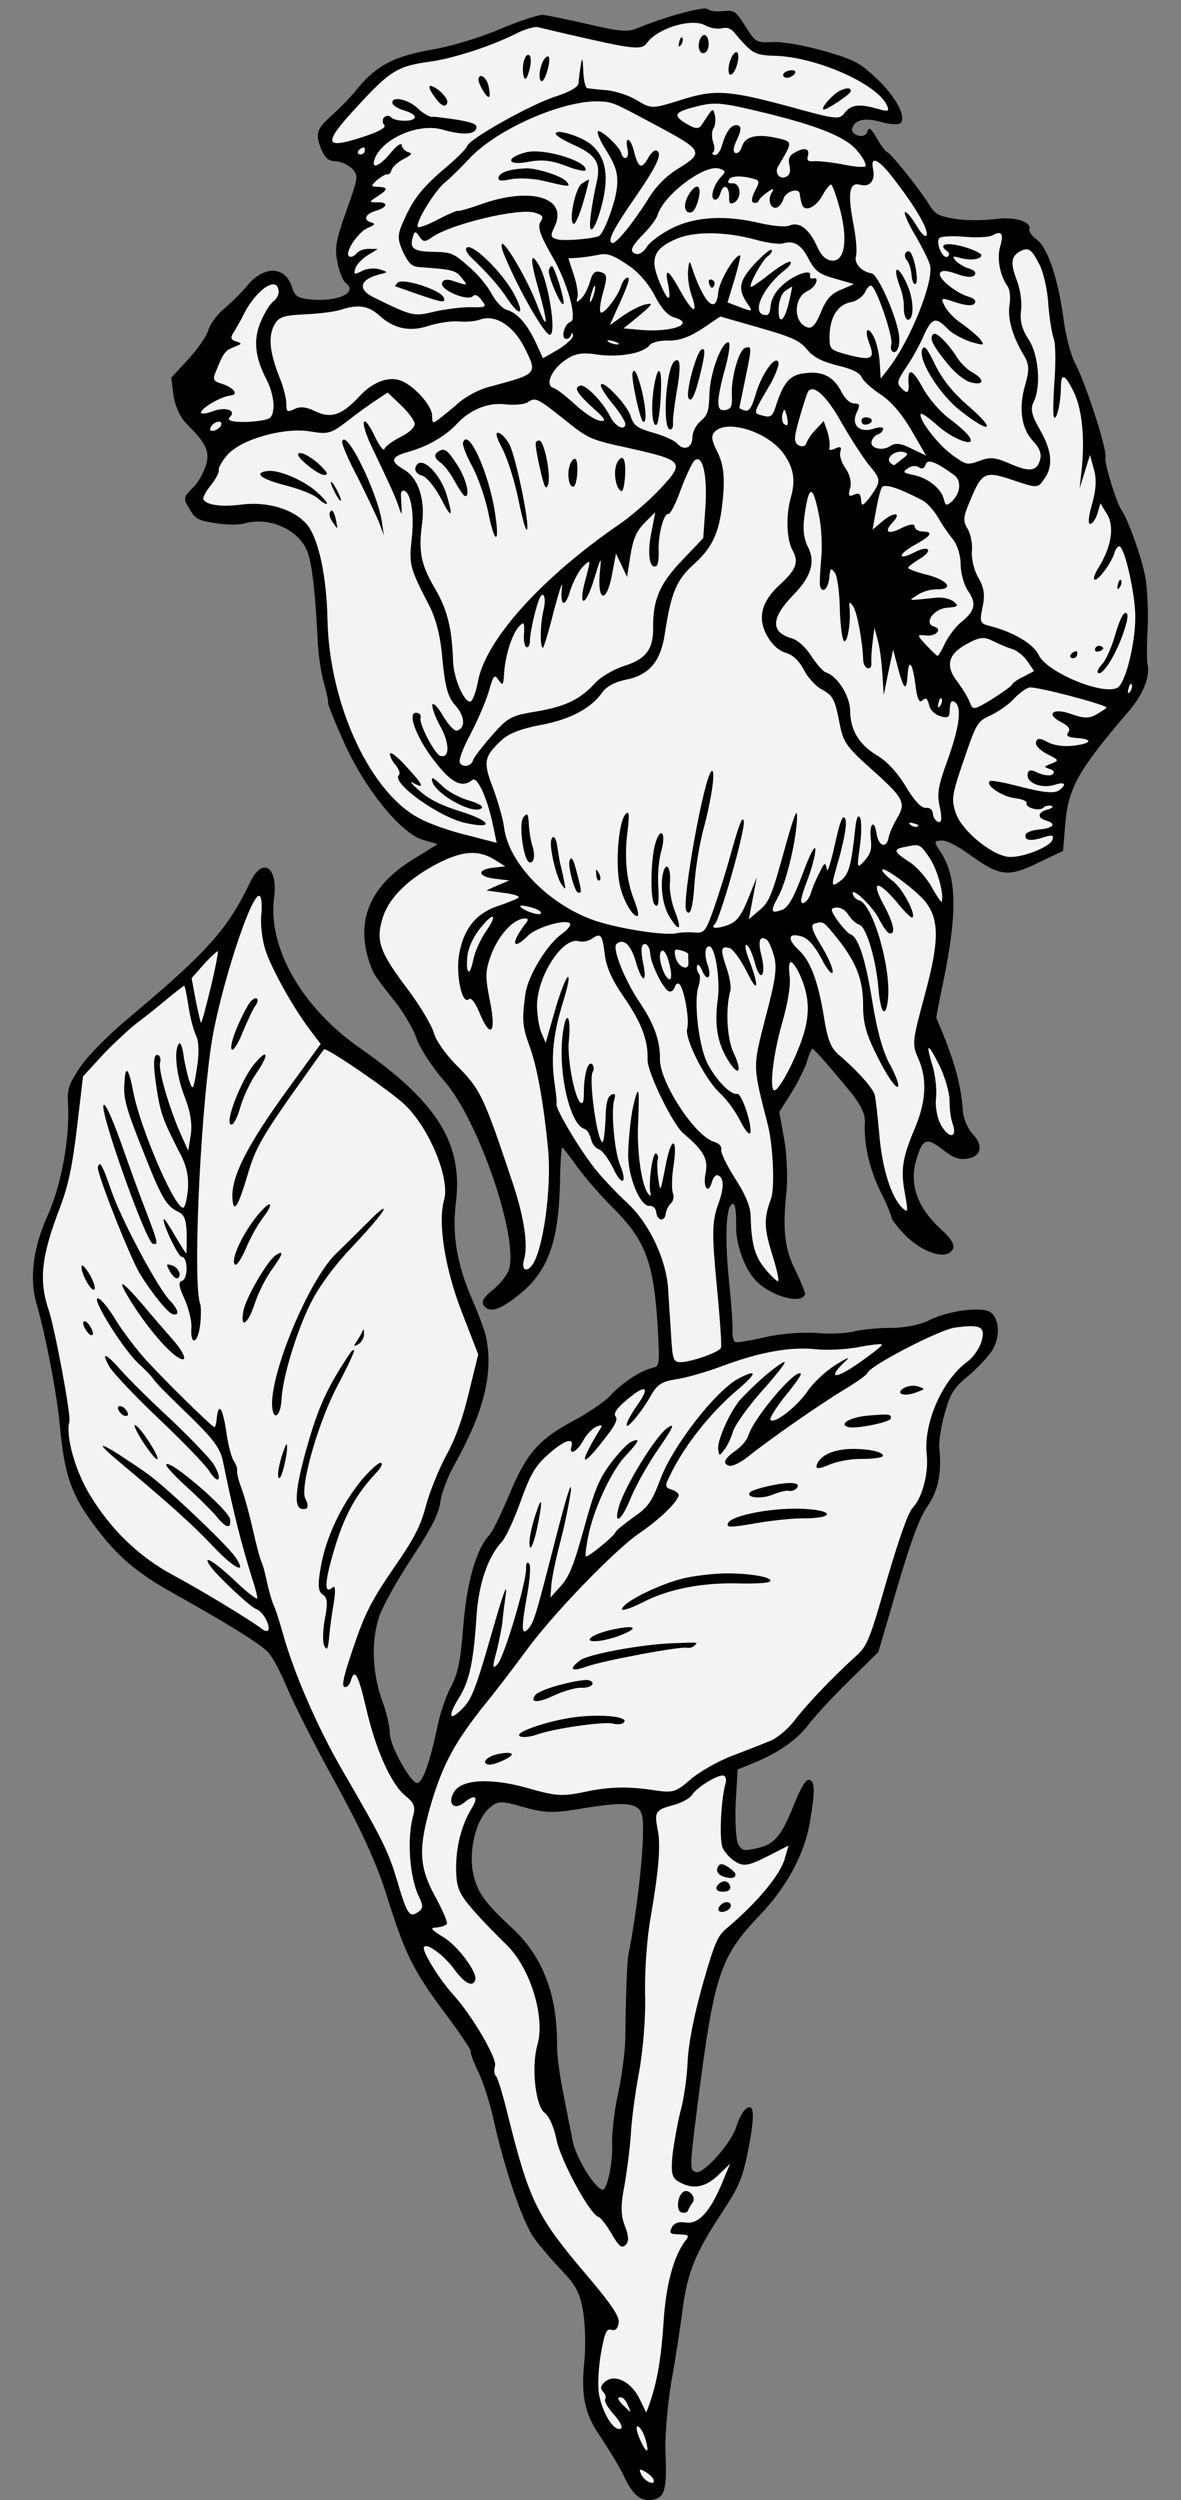
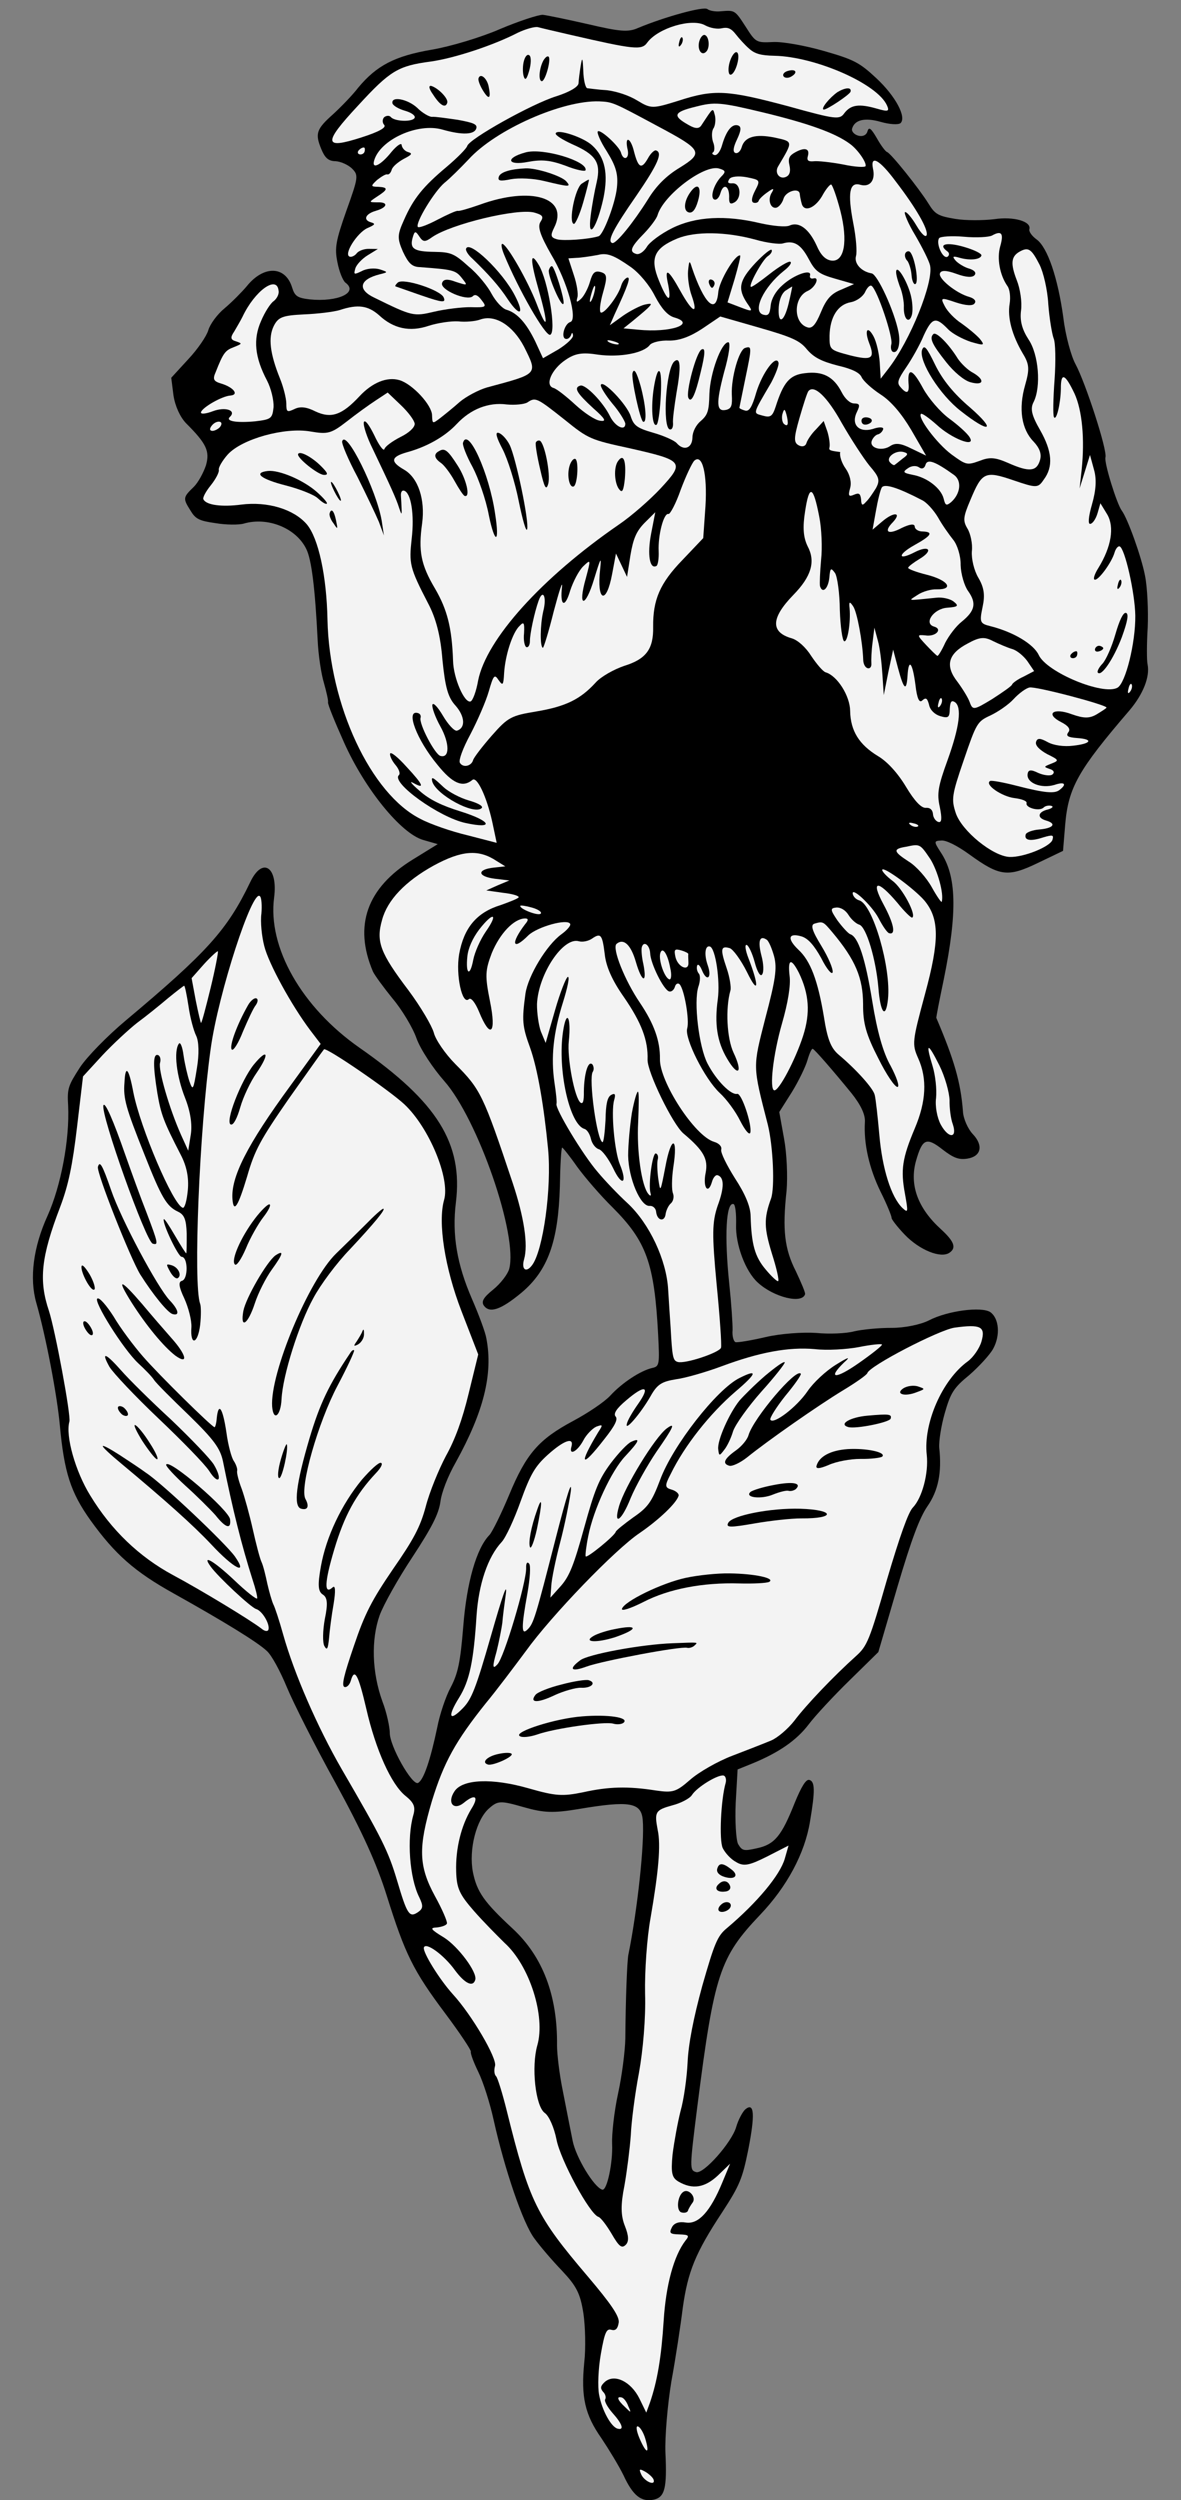
<svg xmlns="http://www.w3.org/2000/svg" version="1.1" viewBox="99 61.792 166.5 352.208" width="166.5" height="352.208">
  <rect x="99" y="61.792" width="166.5" height="352.208" fill="#808080" stroke="none" />
  <defs>
    <clipPath id="artboard_clip_path">
      <path d="M 99 61.792 L 265.5 61.792 L 265.5 414 L 99 414 Z" />
    </clipPath>
  </defs>
  <g id="Rose_Slipped_and_Leaved_(6)" fill="none" stroke-opacity="1" stroke-dasharray="none" stroke="none" fill-opacity="1">
    <title>Rose Slipped and Leaved (6)</title>
    <g id="Rose_Slipped_and_Leaved_(6)_Layer_2" clip-path="url(#artboard_clip_path)">
      <title>Layer 2</title>
      <g id="Graphic_154" />
      <g id="Group_3">
        <g id="Graphic_148">
          <path d="M 200.622 63.382 C 199.915 63.464 199.042 63.327 198.719 63.064 C 198.148 62.672 192.767 64.149 188.951 65.733 C 187.574 66.363 186.302 66.227 181.978 65.215 C 179.089 64.557 176.186 63.953 175.524 63.877 C 174.899 63.869 172.198 64.746 169.541 65.865 C 166.869 67.036 162.504 68.348 159.871 68.79 C 154.656 69.687 152.112 71.009 149.506 74.136 C 148.685 75.211 147.073 76.857 145.989 77.857 C 143.617 79.969 143.383 80.585 144.292 82.783 C 144.795 84.01 145.283 84.492 146.306 84.5 C 147.036 84.539 148.044 84.999 148.585 85.496 C 149.562 86.46 149.554 86.685 147.849 91.438 C 146.333 95.733 146.167 96.711 146.564 98.705 C 146.811 100.029 147.313 101.256 147.674 101.587 C 149.606 102.996 146.648 104.37 142.661 103.967 C 140.954 103.762 140.563 103.536 140.18 102.287 C 139.235 99.224 136.181 99.146 133.793 102.108 C 133.1 102.935 131.737 104.31 130.683 105.205 C 129.644 106.046 128.612 107.46 128.371 108.302 C 128.129 109.144 126.856 111.001 125.546 112.392 L 123.143 115.008 L 123.457 117.491 C 123.696 119.041 124.402 120.554 125.236 121.42 C 128.115 124.296 128.61 125.35 128.036 127.351 C 127.682 128.389 126.943 129.772 126.311 130.388 C 124.812 131.839 124.767 131.997 125.826 133.668 C 126.555 134.903 127.051 135.159 129.405 135.492 C 130.872 135.742 132.693 135.751 133.378 135.549 C 136.734 134.574 140.72 136.173 142.162 139.093 C 142.935 140.568 143.428 144.812 143.782 151.922 C 143.87 153.998 144.281 156.737 144.664 157.986 C 145.031 159.288 145.308 160.507 145.248 160.718 C 145.173 160.981 146.216 163.502 147.5 166.377 C 150.45 172.978 155.552 179.227 158.659 180.118 L 160.712 180.707 L 157.181 182.885 C 150.745 186.851 148.822 192.169 151.577 198.656 C 151.824 199.183 153.094 200.915 154.357 202.473 C 155.634 203.979 157.181 206.531 157.714 208.051 C 158.284 209.639 160.08 212.319 161.628 214.074 C 166.363 219.42 172.072 235.871 170.781 240.572 C 170.57 241.309 169.568 242.617 168.529 243.459 C 167.121 244.593 166.85 245.142 167.203 245.699 C 168.014 246.844 169.587 246.326 172.501 243.914 C 176.251 240.773 177.706 236.689 177.932 228.948 C 177.98 225.999 178.118 223.531 178.253 223.456 C 178.321 223.418 179.29 224.608 180.38 226.174 C 181.484 227.687 183.709 230.262 185.355 231.874 C 190.135 236.663 191.253 239.719 191.785 249.785 C 191.999 254.006 191.976 254.284 190.945 254.502 C 189.298 254.884 186.7 256.589 185.043 258.393 C 184.215 259.295 181.821 260.888 179.804 261.962 C 174.956 264.56 173.187 266.56 170.766 272.418 C 169.68 275.012 168.451 277.509 168.022 278.013 C 166.177 279.877 164.788 284.72 164.308 290.964 C 163.897 295.974 163.565 297.531 162.555 299.464 C 161.831 300.795 160.986 303.344 160.646 305.127 C 159.694 309.64 158.758 312.506 157.945 312.956 C 157.132 313.407 153.873 307.686 153.95 305.828 C 153.935 305.083 153.538 303.089 152.916 301.486 C 151.422 297.354 151.314 292.765 152.521 289.351 C 153.064 287.854 155.159 284.124 157.163 281.109 C 159.898 276.937 160.825 275.094 161.083 273.402 C 161.234 272.078 162.124 269.769 163.27 267.761 C 167.181 260.678 168.533 255.368 167.575 250.364 C 167.432 249.469 166.494 246.978 165.534 244.765 C 163.439 239.948 162.706 235.749 163.274 231.183 C 164.291 222.871 160.662 217.044 149.693 209.398 C 141.528 203.695 136.714 195.249 137.646 188.223 C 138.207 183.883 135.996 182.451 134.278 186.061 C 131.029 192.821 128.197 195.941 116.647 205.62 C 114.17 207.701 111.278 210.633 110.268 212.166 C 108.626 214.715 108.452 215.121 108.608 217.559 C 108.829 222.352 107.582 228.888 105.697 233.077 C 103.699 237.461 103.123 241.854 104.12 245.331 C 105.485 250.109 107.05 258.364 107.437 262.577 C 108.047 269.191 108.947 272.013 111.75 275.95 C 115.214 280.761 117.987 283.209 123.491 286.268 C 130.612 290.247 135.312 293.133 136.612 294.361 C 137.296 294.956 138.52 297.244 139.428 299.442 C 140.337 301.639 143.423 307.766 146.314 312.983 C 150.054 319.81 152.119 324.333 153.544 328.901 C 156.109 337.044 157.213 339.355 161.789 345.453 C 163.848 348.209 165.44 350.602 165.38 350.813 C 165.304 351.076 165.792 352.356 166.438 353.68 C 167.121 355.073 168.081 358.083 168.598 360.453 C 170.141 367.391 172.737 375.03 174.353 377.146 C 175.126 378.222 176.877 380.263 178.238 381.678 C 180.29 383.862 180.8 384.863 181.249 387.67 C 181.518 389.513 181.598 392.613 181.37 394.599 C 180.884 399.473 181.476 401.979 183.783 405.262 C 184.819 406.812 186.254 409.161 186.9 410.486 C 188.236 413.376 189.401 414.28 191.155 413.928 C 192.735 413.583 193.045 412.305 192.816 407.339 C 192.72 405.09 193.116 400.531 193.653 397.266 C 194.258 393.964 194.962 389.323 195.258 386.901 C 195.978 381.808 197.011 379.198 200.838 373.402 C 203.279 369.657 203.671 368.687 204.488 364.648 C 205.471 359.631 205.344 357.885 204.072 358.945 C 203.688 359.291 203.077 360.426 202.791 361.426 C 202.172 363.585 198.203 368.088 197.15 367.786 C 196.202 367.514 196.21 367.288 197.324 358.434 C 199.689 339.854 200.474 337.515 206.182 331.517 C 209.932 327.578 212.472 322.894 213.199 318.373 C 213.933 314.025 213.896 312.761 213.106 312.535 C 212.633 312.399 211.985 313.467 211.042 315.76 C 209.194 320.416 208.223 321.618 205.732 322.158 C 203.843 322.585 203.633 322.524 203.054 321.561 C 202.769 320.966 202.606 318.355 202.721 315.767 L 202.989 311.058 L 205.051 310.225 C 208.732 308.716 211.276 306.996 213.016 304.703 C 213.935 303.485 216.571 300.651 218.785 298.494 L 222.829 294.526 L 225.523 285.327 C 227.508 278.603 228.662 275.573 229.74 274.001 C 231.291 271.768 231.79 269.234 231.418 265.765 C 231.343 264.832 231.684 262.651 232.197 260.861 C 233.012 258.017 233.449 257.288 235.678 255.477 C 237.048 254.275 238.54 252.651 239.007 251.816 C 240.069 249.899 239.846 247.499 238.613 246.633 C 237.365 245.819 232.572 246.439 229.96 247.798 C 228.824 248.384 226.521 248.863 224.7 248.854 C 222.88 248.844 220.532 249.083 219.434 249.338 C 218.32 249.645 215.897 249.748 214.069 249.566 C 212.226 249.436 209.029 249.659 206.952 250.146 C 204.875 250.633 202.964 250.94 202.7 250.864 C 202.437 250.789 202.197 250.036 202.281 249.148 C 202.297 248.298 202.104 245.394 201.813 242.633 C 201.112 235.936 201.357 231.107 202.41 231.409 C 202.674 231.484 202.815 232.778 202.776 234.305 C 202.668 237.066 204.079 240.889 205.846 242.479 C 208.101 244.55 212.094 245.524 212.502 244.102 C 212.562 243.892 211.947 242.462 211.204 240.881 C 209.597 237.742 209.291 235.034 209.89 229.565 C 210.065 227.564 209.925 224.276 209.544 222.229 L 208.863 218.445 L 210.633 215.648 C 211.59 214.099 212.578 212.046 212.834 211.151 C 213.106 210.203 213.423 209.496 213.581 209.541 C 213.844 209.617 216.414 212.576 219.029 215.776 C 220.329 217.402 221.012 218.795 220.936 219.855 C 220.753 222.88 221.524 226.349 223.139 229.66 C 224.047 231.459 224.708 233.13 224.7 233.356 C 224.655 233.514 225.481 234.605 226.534 235.705 C 228.638 237.904 231.654 239.11 232.866 238.261 C 233.859 237.577 233.544 236.689 231.65 234.95 C 228.35 231.952 227.187 228.656 228.153 225.287 C 229.044 222.18 229.624 221.948 231.901 223.74 C 233.443 224.923 234.165 225.187 235.353 225.015 C 237.317 224.723 237.702 223.182 236.124 221.532 C 235.47 220.832 234.802 219.387 234.758 218.349 C 234.446 214.271 233.531 211.103 231.009 205.195 C 230.956 205.179 231.44 202.697 232.06 199.741 C 234.01 190.158 233.849 185.155 231.61 181.835 C 230.664 180.367 230.641 180.247 231.68 180.203 C 232.334 180.106 233.928 180.905 235.628 182.133 C 239.92 185.244 241.071 185.403 245.301 183.368 L 248.869 181.656 L 249.166 178.038 C 249.6 172.749 250.986 170.298 258.254 161.841 C 260.152 159.594 261.14 157.142 260.788 155.389 C 260.661 154.839 260.663 152.447 260.808 150.152 C 260.901 147.843 260.761 144.555 260.432 142.922 C 259.938 140.274 257.972 134.81 257.145 133.718 C 256.446 132.777 254.639 126.96 254.85 126.223 C 255.137 125.222 252.047 115.733 250.635 113.106 C 250.034 112.022 249.217 109.109 248.918 106.574 C 248.141 100.938 246.693 96.648 245.137 95.518 C 244.475 95.044 244.032 94.404 244.123 94.088 C 244.44 92.982 241.912 92.258 239.174 92.669 C 237.639 92.856 235.126 92.876 233.659 92.626 C 231.267 92.225 230.823 91.984 229.892 90.463 C 228.607 88.386 224.58 83.356 224.053 83.205 C 223.843 83.145 223.181 82.272 222.618 81.255 C 221.777 79.818 221.491 79.622 221.295 80.306 C 221.144 80.833 220.617 81.08 219.985 80.899 C 219.406 80.733 219.023 80.281 219.129 79.913 C 219.491 78.649 220.951 78.327 223.162 78.961 C 224.426 79.324 225.659 79.392 225.96 79.137 C 226.826 78.303 225.279 75.352 222.536 72.799 C 220.153 70.577 219.356 70.178 215.144 68.97 C 212.512 68.215 209.315 67.641 207.983 67.714 C 205.613 67.833 205.523 67.75 204.148 65.589 C 202.608 63.21 202.608 63.21 200.622 63.382 Z M 189.613 318.162 L 189.613 318.162 C 189.904 321.323 188.856 330.936 187.594 337.127 C 187.405 337.984 187.197 343.679 187.161 348.968 C 187.13 350.668 186.69 354.189 186.138 356.709 C 185.587 359.228 185.238 362.433 185.297 363.817 C 185.422 366.36 184.591 370.452 183.906 370.256 C 182.748 369.924 180.194 365.716 179.73 363.361 C 179.423 361.848 178.824 358.77 178.36 356.415 C 177.88 354.113 177.53 351.163 177.531 349.967 C 177.613 342.925 175.541 337.431 171.264 333.47 C 167.258 329.757 166.244 328.327 165.675 325.543 C 165.053 322.345 166.171 318.05 167.978 316.517 C 169.198 315.442 169.596 315.443 172.808 316.363 C 175.651 317.179 177.005 317.225 180.534 316.642 C 187.78 315.415 189.405 315.71 189.613 318.162 Z" fill="black" />
        </g>
        <g id="Graphic_147">
          <path d="M 172.008 66.401 L 172.008 66.401 C 168.531 68.196 163.059 69.989 159.734 70.46 C 155.114 71.072 154.015 71.726 149.458 76.687 C 144.518 81.993 144.608 82.874 149.943 81.156 C 152.389 80.376 153.473 79.775 153.18 79.406 C 152.872 79.09 152.902 78.586 153.151 78.315 C 153.452 78.06 153.918 78.023 154.121 78.309 C 154.738 78.941 157.288 78.989 157.469 78.357 C 157.56 78.041 156.936 77.634 156.093 77.393 C 155.198 77.136 154.469 76.699 154.334 76.375 C 154.079 75.277 156.456 75.73 157.809 76.973 C 158.516 77.688 159.493 78.254 159.892 78.254 C 160.306 78.202 161.945 78.444 163.533 78.671 C 165.752 79.08 166.316 79.298 166.15 79.877 C 165.893 80.772 164.163 80.846 161.372 80.046 C 157.897 79.049 152.591 81.459 151.746 84.408 C 151.368 85.724 152.693 85.078 154.207 83.176 C 154.983 82.259 155.608 81.869 155.622 82.215 C 155.675 82.628 156.058 83.08 156.532 83.216 C 157.216 83.412 157.05 83.593 155.914 84.178 C 155.101 84.629 154.348 85.268 154.227 85.689 C 154.106 86.11 153.843 86.434 153.58 86.358 C 153.369 86.298 152.744 86.688 152.157 87.147 C 151.223 88.018 151.261 88.086 152.337 88.11 C 153.796 88.186 153.705 88.502 152.102 89.524 C 150.973 90.283 150.973 90.283 152.222 90.299 C 153.779 90.233 153.673 91 151.995 91.487 C 150.505 91.915 150.143 92.78 151.301 93.112 C 151.985 93.308 151.888 93.451 150.781 93.931 C 149.336 94.6 147.37 97.682 148.317 97.954 C 148.58 98.029 149.04 97.819 149.318 97.443 C 149.582 97.12 150.35 96.827 151.027 96.851 L 152.275 96.867 L 150.823 97.761 C 150.062 98.226 149.249 99.076 149.098 99.602 C 148.841 100.497 148.894 100.512 150.016 99.979 C 150.693 99.604 151.799 99.522 152.536 99.733 C 153.732 100.133 153.732 100.133 152.566 100.426 C 149.683 101.138 149.328 102.574 151.787 103.735 C 157.134 106.351 157.292 106.396 160.227 105.699 C 161.754 105.34 164.117 105.048 165.366 105.065 C 167.57 105.127 167.653 105.037 166.901 104.081 C 166.368 103.358 165.962 103.184 165.631 103.545 C 164.81 104.222 161.05 102.631 161.321 101.683 C 161.488 101.104 162.074 101.044 163.255 101.497 C 164.977 102.047 164.977 102.047 164.098 100.941 C 163.219 99.834 162.783 99.766 158.209 99.423 C 157.08 99.384 156.592 98.902 155.811 97.254 C 154.985 95.365 155.016 94.861 155.951 92.793 C 157.278 89.755 158.679 88.048 161.977 85.29 C 163.482 84.013 164.763 82.727 164.868 82.359 C 165.155 81.359 173.977 76.424 177.416 75.359 C 179.298 74.759 180.532 74.03 180.563 73.526 C 180.578 73.075 180.722 71.977 180.858 71.104 C 181.078 69.743 181.153 69.878 181.234 71.782 C 181.27 73.046 181.525 74.144 181.788 74.22 C 182.067 74.243 183.323 74.432 184.557 74.501 C 185.933 74.668 187.656 75.218 188.866 75.964 C 190.806 77.147 191.047 77.102 194.674 75.977 C 199.701 74.342 201.544 74.472 210.119 76.76 C 216.925 78.654 217.377 78.67 218.047 77.723 C 218.951 76.557 220.087 76.37 222.615 77.095 C 224.194 77.548 224.435 77.503 224.052 76.652 C 222.708 73.589 213.947 69.767 208.169 69.648 C 206.244 69.609 205.401 69.367 204.589 68.622 C 203.995 68.109 203.176 67.191 202.718 66.604 C 202.094 65.798 201.583 65.594 200.793 65.767 C 200.176 65.932 199.145 65.75 198.453 65.381 C 196.604 64.281 191.742 65.735 190.236 67.81 C 189.467 68.901 188.369 68.757 179.335 66.679 C 177.305 66.211 175.221 65.727 174.8 65.606 C 174.364 65.538 173.13 65.868 172.008 66.401 Z" fill="#f3f3f3" />
        </g>
        <g id="Graphic_146">
          <path d="M 218.803 82.042 C 219.893 82.81 221.185 84.662 221.035 85.188 C 220.974 85.399 219.515 85.322 217.852 84.96 C 216.122 84.635 214.242 84.437 213.707 84.512 C 212.948 84.579 212.714 84.398 212.896 83.766 C 213.198 82.713 212.46 82.502 211.106 83.253 C 210.293 83.704 210.067 84.095 210.299 85.073 C 210.471 85.863 210.373 86.405 209.899 86.667 C 208.95 87.193 208.109 86.154 208.726 85.192 C 210.829 81.635 210.851 81.756 208.226 81.174 C 205.533 80.63 203.991 81.042 203.568 82.516 C 203.402 83.095 203.018 83.441 202.702 83.35 C 202.281 83.23 202.357 82.568 202.914 81.417 C 203.502 80.161 203.548 79.605 203.022 79.454 C 202.179 79.212 201.373 80.234 200.785 82.288 C 200.543 83.13 200.083 83.739 199.715 83.633 C 199.399 83.543 199.339 83.355 199.542 83.242 C 199.761 83.077 199.784 82.4 199.514 81.752 C 199.311 81.068 199.327 80.217 199.606 79.842 C 199.817 79.503 199.923 78.736 199.81 78.134 C 199.481 76.9 199.616 76.825 197.906 79.411 C 197.582 79.945 197.063 79.967 196.085 79.402 C 193.777 78.113 193.928 77.587 197.051 76.83 C 199.76 76.125 200.542 76.179 206.672 77.652 C 213.065 79.2 216.781 80.55 218.803 82.042 Z" fill="#f3f3f3" />
        </g>
        <g id="Graphic_145">
          <path d="M 225.306 87.382 C 228.168 91.109 229.873 94.105 229.647 94.894 C 229.526 95.315 228.932 94.803 228.204 93.569 C 227.513 92.402 226.784 91.566 226.581 91.679 C 226.43 91.807 227.03 93.289 228.037 94.945 C 229.028 96.654 229.975 98.521 230.124 99.19 C 230.641 101.561 227.316 109.781 224.242 113.742 L 223.158 115.141 L 223.024 112.823 C 222.935 111.544 222.553 109.896 222.14 109.151 C 221.276 107.593 220.839 108.322 221.56 110.181 C 222.378 112.296 221.889 112.612 218.857 111.856 C 215.947 111.079 215.947 111.079 215.949 109.085 C 216.011 106.482 217.096 104.685 218.955 104.363 C 219.798 104.206 220.671 103.545 220.957 102.943 C 221.259 102.289 221.658 101.891 221.891 102.072 C 222.696 102.644 224.939 109.327 224.667 110.275 C 224.516 110.801 224.658 111.298 224.922 111.373 C 225.606 111.57 225.999 110.201 225.669 108.568 C 225.093 105.611 222.705 100.425 221.885 100.304 C 220.418 100.054 219.381 98.902 219.683 97.849 C 219.849 97.27 219.693 95.231 219.296 93.237 C 218.473 88.955 218.753 87.383 220.28 87.821 C 221.649 88.213 222.454 87.191 222.072 85.543 C 221.676 83.549 223.006 84.273 225.306 87.382 Z" fill="#f3f3f3" />
        </g>
        <g id="Graphic_144">
          <path d="M 191.759 79.586 C 198.038 82.925 198.211 83.316 194.816 85.419 C 192.956 86.538 191.525 87.952 190.343 89.891 C 188.248 93.222 185.875 96.131 185.334 96.033 C 184.544 95.807 185.441 94.07 188.741 89.318 C 191.777 84.89 192.47 83.265 191.47 82.979 C 191.259 82.918 190.725 83.392 190.356 84.083 C 189.436 85.7 188.993 85.459 188.393 83.179 C 187.906 81.102 187.011 80.845 187.498 82.922 C 187.76 84.194 186.872 84.509 186.542 83.275 C 186.28 82.402 183.716 80.015 183.295 80.292 C 183.092 80.405 183.632 81.7 184.541 83.1 C 185.825 85.178 186.186 86.306 185.973 88.24 C 185.753 90.399 184.071 94.873 183.386 95.076 C 181.949 95.518 178.405 95.756 177.51 95.499 C 176.615 95.242 176.585 94.949 177.128 93.851 C 179.253 89.618 173.846 88.01 166.658 90.621 C 165.138 91.154 163.769 91.559 163.558 91.498 C 163.347 91.438 162.038 92.031 160.63 92.767 C 159.223 93.503 158.011 93.953 157.898 93.75 C 157.56 93.14 160.25 88.727 161.673 87.539 C 162.411 86.953 163.925 85.45 165.07 84.24 C 168.895 80.038 178.288 75.894 183.479 76.072 C 185.39 76.164 185.39 76.164 191.759 79.586 Z" fill="#f3f3f3" />
        </g>
        <g id="Graphic_143">
          <path d="M 217.47 91.46 C 218.572 95.764 218.057 98.75 216.192 98.5 C 215.372 98.379 214.703 97.731 214.125 96.369 C 213.036 94.006 211.623 92.974 210.313 93.567 C 209.786 93.815 207.958 93.632 206.191 93.239 C 201.339 92.076 197.066 92.275 193.739 93.942 C 192.143 94.738 190.547 95.933 190.193 96.572 C 189.771 97.249 189.131 97.692 188.71 97.571 C 187.657 97.269 187.906 96.6 189.834 94.646 C 190.73 93.706 191.566 92.578 191.702 92.105 C 192.502 89.314 198.262 84.926 200.368 85.53 C 201.315 85.802 201.375 85.99 200.66 86.696 C 199.598 87.816 199.055 89.712 199.739 89.908 C 200.055 89.998 200.401 89.585 200.567 89.006 C 200.975 87.584 201.787 87.931 201.801 89.473 C 201.755 90.429 201.92 90.647 202.53 90.309 C 203.614 89.708 203.435 87.549 202.277 87.616 C 201.637 87.66 201.509 87.51 201.818 87.028 C 202.044 86.637 203.15 86.556 204.233 86.752 C 206.174 87.138 206.227 87.153 205.458 88.642 C 204.945 89.634 204.885 90.244 205.253 90.349 C 205.569 90.44 205.893 90.305 205.953 90.094 C 206.029 89.831 206.578 89.305 207.218 88.862 C 208.009 88.291 208.182 88.283 207.843 88.87 C 207.157 89.87 207.615 91.255 208.473 91.045 C 208.849 90.925 209.293 90.368 209.459 89.789 C 209.761 88.736 211.695 88.151 211.755 89.137 C 211.784 89.43 211.897 90.032 212.039 90.529 C 212.422 91.778 214.055 91.05 215.065 89.117 C 215.517 88.335 216.029 87.742 216.187 87.787 C 216.382 87.9 216.953 89.488 217.47 91.46 Z" fill="#f3f3f3" />
        </g>
        <g id="Graphic_142">
          <path d="M 240.012 96.499 C 239.529 98.184 239.941 100.524 241.03 102.09 C 241.361 102.526 241.495 103.648 241.344 104.573 C 241.011 106.529 241.671 108.997 243.203 111.601 C 244.134 113.122 244.164 113.814 243.515 116.078 C 242.579 119.342 242.997 122.254 244.718 124.001 C 245.59 124.935 245.868 125.755 245.626 126.598 C 245.158 128.23 244.105 128.326 241.172 127.03 C 239.3 126.208 238.517 126.154 237.102 126.717 C 235.326 127.348 235.221 127.317 233.146 125.811 C 231.033 124.236 228.238 120.472 228.863 120.081 C 229.051 120.021 229.999 120.692 231.043 121.618 C 233.156 123.591 236.645 124.934 235.714 123.413 C 235.413 122.871 234.098 121.696 232.827 120.762 C 231.557 119.828 229.933 117.938 229.145 116.516 C 227.658 113.753 226.936 113.489 227.084 115.754 C 227.233 117.221 226.842 117.394 225.91 116.272 C 225.437 115.737 225.572 115.263 226.748 113.549 C 227.531 112.406 228.677 110.399 229.242 109.023 C 230.418 106.511 230.915 106.368 232.674 108.183 C 233.29 108.816 234.726 109.569 235.869 109.954 C 237.765 110.498 237.885 110.475 237.134 109.519 C 236.66 108.985 235.51 108.028 234.563 107.357 C 233.6 106.74 232.548 105.64 232.188 104.91 C 231.565 103.706 231.632 103.668 233.761 104.393 C 235.167 104.853 236.175 104.914 236.401 104.523 C 236.665 104.2 236.372 103.831 235.635 103.619 C 233.792 103.091 231.296 101.065 231.508 100.328 C 231.643 99.854 232.336 99.825 233.832 100.368 C 235.224 100.881 236.126 100.912 236.405 100.536 C 236.669 100.212 236.376 99.843 235.586 99.617 C 234.954 99.436 234.082 98.901 233.736 98.517 C 233.225 97.914 233.308 97.824 234.256 98.096 C 235.73 98.519 237.197 98.37 237.363 97.791 C 237.439 97.527 236.341 96.985 234.867 96.562 C 232.445 95.867 231.158 96.182 232.571 97.214 C 232.857 97.41 232.872 97.756 232.586 97.959 C 231.908 98.335 230.91 96.054 231.399 95.34 C 231.58 95.107 233.153 94.988 234.875 95.14 C 236.651 95.307 238.449 95.196 238.855 94.971 C 240.21 94.22 240.541 94.656 240.012 96.499 Z" fill="#f3f3f3" />
        </g>
        <g id="Graphic_141">
          <path d="M 245.547 99.055 L 245.547 99.055 C 244.413 96.849 243.985 96.555 242.765 97.231 C 241.546 97.907 241.432 98.9 242.348 101.271 C 242.813 102.43 243.12 104.341 242.946 105.545 C 242.764 106.974 243.093 108.208 244.002 109.608 C 245.445 111.731 245.794 116.276 244.724 118.419 C 244.226 119.359 244.421 120.269 245.638 122.385 C 247.343 125.38 247.521 127.54 246.143 129.367 C 245.344 130.562 245.118 130.554 241.9 129.46 C 237.853 128.072 237.447 128.298 235.811 132.216 C 234.77 134.652 234.739 135.156 235.393 136.255 C 235.821 136.948 236.143 138.408 236.014 139.453 C 235.938 140.514 236.32 142.162 236.936 143.193 C 237.74 144.563 237.889 145.632 237.527 147.294 C 237.081 149.445 237.141 149.633 238.63 150.003 C 241.924 150.834 244.736 152.552 245.442 154.065 C 246.568 156.496 254.51 159.799 256.542 158.672 C 257.694 158.034 259.099 152.34 259.057 148.511 C 259.007 145.306 257.577 138.97 256.839 138.758 C 256.629 138.698 256.298 139.059 256.131 139.638 C 255.739 141.007 253.856 143.601 253.329 143.45 C 253.066 143.374 253.345 142.599 253.865 141.78 C 255.681 138.825 256.135 136.049 255.106 134.273 L 254.137 132.685 L 253.744 134.053 C 253.533 134.79 253.096 135.52 252.735 135.587 C 252.358 135.707 252.435 134.646 252.948 132.856 C 253.522 130.856 253.629 129.291 253.224 127.921 L 252.669 125.882 L 251.937 128.236 L 251.205 130.59 L 251.493 127.995 C 251.949 123.624 251.569 119.584 250.48 117.221 C 249.129 114.383 248.55 114.217 248.562 116.557 C 248.53 118.656 247.926 121.16 247.588 120.551 C 247.438 120.28 247.478 117.955 247.676 115.277 C 247.859 112.652 247.816 110.018 247.531 109.424 C 247.313 108.792 246.947 106.692 246.791 104.653 C 246.687 102.629 246.095 100.124 245.547 99.055 Z" fill="#f3f3f3" />
        </g>
        <g id="Graphic_140">
          <path d="M 213.01 98.271 C 213.933 100.018 214.452 100.394 216.716 101.043 L 219.401 101.813 L 217.58 102.602 C 216.165 103.165 215.487 103.939 214.733 105.774 C 213.994 107.556 213.497 108.097 212.865 107.916 C 210.812 107.327 210.83 103.686 212.855 102.785 C 213.961 102.305 214.64 100.733 213.647 101.018 C 213.338 101.1 213.105 100.92 213.196 100.604 C 213.482 99.603 210.954 100.474 209.335 101.947 C 208.348 102.803 207.753 103.886 207.654 104.827 C 207.533 106.045 207.337 106.331 206.6 106.12 C 205.02 105.667 206.626 102.253 209.51 99.946 C 210.315 99.322 210.707 98.751 210.391 98.66 C 210.128 98.585 208.826 99.351 207.501 100.395 C 206.176 101.44 205.031 102.251 204.873 102.206 C 204.452 102.085 206.479 98.393 207.255 97.875 C 207.676 97.597 207.902 97.206 207.79 97.002 C 207.677 96.799 206.638 97.641 205.493 98.851 C 203.189 101.324 202.977 102.46 204.329 104.5 C 205.178 105.712 205.163 105.765 203.366 105.078 L 201.568 104.392 L 202.572 101.09 C 203.085 99.3 203.456 97.811 203.35 97.781 C 202.666 97.584 200.383 101.374 200.261 102.991 C 199.964 106.211 198.266 104.584 196.54 99.474 C 196.218 98.413 196.15 98.451 196.005 99.948 C 195.922 100.836 196.146 102.438 196.499 103.394 C 197.504 106.246 196.639 105.884 194.912 102.768 C 193.185 99.652 192.636 99.38 193.212 101.939 C 193.706 104.588 193.105 104.301 191.904 101.336 C 190.59 98.167 191.224 96.753 194.46 95.402 C 196.981 94.359 201.3 94.401 205.527 95.556 C 207.106 96.009 208.866 96.229 209.363 96.086 C 210.921 95.621 211.898 96.186 213.01 98.271 Z" fill="#f3f3f3" />
        </g>
        <g id="Graphic_139">
          <path d="M 150.393 83.165 C 150.317 83.428 149.978 83.616 149.663 83.526 C 149.399 83.45 149.37 83.157 149.603 82.939 C 149.851 82.668 150.175 82.533 150.333 82.578 C 150.438 82.608 150.483 82.849 150.393 83.165 Z" fill="#f3f3f3" />
        </g>
        <g id="Graphic_138">
          <path d="M 175.188 93.067 C 174.766 93.744 175.163 94.94 176.718 97.665 C 178.994 101.451 180.471 106.832 179.41 107.154 C 178.605 107.379 178.046 109.327 178.73 109.524 C 179.046 109.614 179.347 109.359 179.506 109.005 C 179.627 108.584 179.732 108.614 179.784 109.028 C 179.851 109.389 178.918 110.261 177.736 111.005 L 175.553 112.259 L 174.464 109.896 C 173.21 107.314 171.918 105.861 170.391 105.423 C 169.812 105.257 168.902 104.255 168.339 103.239 C 167.791 102.17 166.363 100.394 165.07 99.339 C 163.033 97.502 162.574 97.313 160.25 97.273 C 157.353 97.24 156.729 96.833 157.182 95.254 C 157.454 94.306 157.574 94.284 158.13 95.127 C 158.649 95.902 158.927 95.925 159.936 95.189 C 162.631 93.341 171.932 91.108 174.316 91.734 C 175.527 92.082 175.692 92.3 175.188 93.067 Z" fill="#f3f3f3" />
        </g>
        <g id="Graphic_137">
          <path d="M 210.175 104.581 C 209.51 107.296 208.637 107.558 208.79 105.038 C 208.866 103.978 209.228 103.113 209.733 102.745 C 210.222 102.429 210.644 102.151 210.696 102.166 C 210.696 102.166 210.5 103.249 210.175 104.581 Z" fill="#f3f3f3" />
        </g>
        <g id="Graphic_136">
          <path d="M 187.903 99.391 C 189.136 100.257 190.579 101.982 191.338 103.51 C 192.261 105.256 193.118 106.242 194.066 106.514 C 197.225 107.42 193.552 108.703 188.956 108.239 L 186.902 108.049 L 188.159 107.042 C 188.83 106.494 189.801 105.69 190.268 105.254 C 190.983 104.547 190.946 104.48 189.915 104.697 C 189.245 104.847 187.837 105.583 186.844 106.266 L 184.977 107.611 L 185.64 106.092 C 187.577 101.919 187.962 100.775 187.413 100.903 C 187.089 101.038 186.728 101.504 186.577 102.03 C 186.169 103.452 184.248 105.978 183.722 105.827 C 183.459 105.751 183.595 104.48 184.003 103.059 C 184.652 100.795 184.6 100.381 183.705 100.124 C 182.862 99.883 182.546 100.191 182.169 101.507 C 181.897 102.455 181.302 103.538 180.918 103.883 C 180.3 104.447 180.195 104.417 180.406 103.68 C 180.542 103.206 180.325 101.776 179.89 100.512 L 179.132 98.186 L 180.758 98.083 C 181.638 97.993 182.774 97.806 183.256 97.716 C 184.61 97.364 185.528 97.741 187.903 99.391 Z" fill="#f3f3f3" />
        </g>
        <g id="Graphic_135">
          <path d="M 212.772 111.023 C 213.756 112.16 214.802 112.688 217.081 113.284 C 219.164 113.768 220.209 114.295 220.48 114.943 C 220.727 115.469 221.9 116.546 223.148 117.36 C 224.592 118.287 226.087 120.026 227.469 122.36 L 229.565 125.98 L 227.512 124.993 C 225.97 124.209 225.24 124.171 224.548 124.599 C 223.404 125.41 221.598 124.95 221.885 123.949 C 222.006 123.528 222.42 123.077 222.729 122.995 C 223.09 122.927 223.421 122.566 223.512 122.251 C 223.603 121.935 222.925 121.911 222.037 122.227 C 220.051 122.796 218.923 121.562 219.835 119.772 C 220.265 118.87 220.22 118.629 219.423 118.628 C 218.851 118.635 218.129 117.972 217.656 117.039 C 216.522 114.833 214.981 114.05 212.498 114.363 C 210.323 114.594 209.45 115.654 208.348 119.099 C 207.903 120.453 207.617 120.656 206.511 120.339 C 205.142 119.946 205.052 120.262 207.734 115.675 C 208.36 114.487 208.828 113.254 208.76 112.893 C 208.43 111.658 206.479 114.29 205.626 117.065 C 205.023 119.171 204.616 119.795 204.037 119.629 C 203.615 119.508 203.262 119.35 203.24 119.229 C 203.255 119.177 203.625 117.289 204.086 115.085 C 205.008 110.677 205.001 110.504 204.06 110.804 C 203.202 111.014 202.07 114.963 202.173 117.385 C 202.254 118.89 202.134 119.311 201.449 119.514 C 199.974 119.888 199.922 118.677 201.07 114.277 C 201.825 111.645 202.015 109.99 201.668 110.004 C 200.683 110.064 199.114 114.343 199.013 117.277 C 198.958 119.654 198.792 120.233 197.806 121.09 C 197.136 121.639 196.623 122.631 196.623 123.429 C 196.583 124.956 195.387 125.353 194.402 124.217 C 194.057 123.833 192.59 123.184 191.116 122.761 C 188.8 122.097 188.334 121.736 187.913 120.419 C 187.411 118.793 183.946 115.179 183.705 116.021 C 183.629 116.284 184.373 117.466 185.342 118.656 C 186.327 119.793 187.093 121.095 187.16 121.456 C 187.174 122.6 185.723 121.899 185.002 120.438 C 184.033 118.451 181.568 115.921 180.831 116.109 C 179.837 116.393 180.303 117.154 182.648 119.308 C 184.377 120.829 184.55 121.22 183.572 121.054 C 182.91 120.978 181.376 119.969 180.113 118.809 C 178.851 117.649 177.505 116.579 177.031 116.443 C 175.767 116.081 176.763 113.803 178.735 112.488 C 180.083 111.564 181.098 111.399 183.333 111.755 C 186.349 112.164 189.773 111.55 190.624 110.37 C 190.955 110.009 192.122 109.717 193.303 109.771 C 194.777 109.795 196.313 109.209 197.999 108.098 L 200.543 106.377 L 206.019 107.947 C 210.652 109.276 211.765 109.766 212.772 111.023 Z" fill="#f3f3f3" />
        </g>
        <g id="Graphic_134">
          <path d="M 182.384 104.133 C 182.075 104.614 182.091 104.163 182.378 103.162 C 182.665 102.162 182.891 101.771 182.913 102.29 C 182.867 102.847 182.625 103.689 182.384 104.133 Z" fill="#f3f3f3" />
        </g>
        <g id="Graphic_133">
-           <path d="M 217.667 121.372 C 218.959 123.623 220.739 126.356 221.581 127.395 C 222.949 128.983 223.106 129.427 222.496 130.563 C 222.074 131.24 221.471 132.149 221.087 132.495 C 220.575 133.089 220.432 132.991 220.395 132.126 C 220.291 131.298 220.095 131.185 219.38 131.493 C 218.665 131.801 218.538 131.65 218.855 130.544 C 219.081 129.755 218.826 128.656 218.218 127.798 C 217.647 127.007 217.324 125.946 217.46 125.472 C 217.672 124.735 217.529 124.637 216.746 124.983 C 216.031 125.29 215.82 125.23 215.941 124.809 C 216.032 124.493 215.92 123.492 215.657 122.619 L 215.125 121.099 L 214.048 122.272 C 213.415 122.888 212.812 123.798 212.692 124.219 C 212.571 124.64 212.127 124.798 211.63 124.541 C 210.886 124.157 210.894 123.533 211.709 120.69 C 212.253 118.794 212.789 117.125 212.969 116.891 C 213.76 115.922 215.602 117.646 217.667 121.372 Z" fill="#f3f3f3" />
+           <path d="M 217.667 121.372 C 218.959 123.623 220.739 126.356 221.581 127.395 C 222.949 128.983 223.106 129.427 222.496 130.563 C 222.074 131.24 221.471 132.149 221.087 132.495 C 220.575 133.089 220.432 132.991 220.395 132.126 C 220.291 131.298 220.095 131.185 219.38 131.493 C 218.665 131.801 218.538 131.65 218.855 130.544 C 219.081 129.755 218.826 128.656 218.218 127.798 C 217.647 127.007 217.324 125.946 217.46 125.472 C 216.031 125.29 215.82 125.23 215.941 124.809 C 216.032 124.493 215.92 123.492 215.657 122.619 L 215.125 121.099 L 214.048 122.272 C 213.415 122.888 212.812 123.798 212.692 124.219 C 212.571 124.64 212.127 124.798 211.63 124.541 C 210.886 124.157 210.894 123.533 211.709 120.69 C 212.253 118.794 212.789 117.125 212.969 116.891 C 213.76 115.922 215.602 117.646 217.667 121.372 Z" fill="#f3f3f3" />
        </g>
        <g id="Graphic_132">
          <path d="M 186.08 110.321 C 185.681 110.32 185.049 110.139 184.764 109.943 C 184.44 109.68 184.734 109.65 185.471 109.861 C 186.208 110.072 186.441 110.253 186.08 110.321 Z" fill="#f3f3f3" />
        </g>
        <g id="Graphic_131">
          <path d="M 172.884 110.639 C 174.836 114.561 174.934 114.418 167.65 116.374 C 166.468 116.719 164.722 117.643 163.818 118.409 C 162.9 119.229 161.642 120.236 161.055 120.694 C 159.963 121.52 159.963 121.52 159.912 120.309 C 159.921 118.887 157.14 115.868 155.297 115.339 C 153.56 114.841 151.498 115.674 149.69 117.606 C 147.22 120.259 145.7 120.792 143.489 119.759 C 142.196 119.104 141.308 119.02 140.51 119.418 C 139.456 119.913 139.366 119.831 139.367 118.634 C 139.353 117.89 138.956 116.294 138.453 115.068 C 137.057 111.59 136.788 109.348 137.602 107.701 C 138.243 106.461 138.822 106.228 141.885 106.08 C 143.788 106 146.03 105.731 146.903 105.468 C 149.484 104.613 150.899 104.848 152.447 106.203 C 154.469 108.094 156.778 108.585 159.427 107.692 C 160.744 107.272 162.588 107.003 163.596 107.064 C 164.589 107.178 165.988 107.066 166.688 106.811 C 168.788 106.046 171.299 107.621 172.884 110.639 Z" fill="#f3f3f3" />
        </g>
        <g id="Graphic_130">
          <path d="M 210.046 121.523 C 209.97 121.786 209.76 121.726 209.489 121.477 C 209.271 121.244 209.174 120.589 209.31 120.115 C 209.536 119.326 209.642 119.356 209.867 120.161 C 210.009 120.658 210.106 121.312 210.046 121.523 Z" fill="#f3f3f3" />
        </g>
        <g id="Graphic_129">
          <path d="M 226.254 126.399 C 225.734 126.819 225.215 127.24 225.079 127.315 C 225.012 127.353 224.711 127.21 224.455 126.908 C 223.854 126.223 225.3 125.156 226.405 125.473 C 227.09 125.67 227.044 125.828 226.254 126.399 Z" fill="#f3f3f3" />
        </g>
        <g id="Graphic_128">
          <path d="M 233.512 128.708 C 234.639 129.544 234.405 131.357 233.102 132.522 C 232.432 133.07 232.274 133.025 232.042 132.047 C 231.667 130.572 229.712 129.043 227.651 128.679 C 226.305 128.407 226.23 128.272 227.005 127.753 C 227.509 127.385 228.202 127.356 228.578 127.635 C 228.953 127.913 229.33 127.793 229.481 127.267 C 229.737 126.372 230.865 126.809 233.512 128.708 Z" fill="#f3f3f3" />
        </g>
        <g id="Graphic_127">
          <path d="M 138.277 102.767 C 138.366 103.248 138.012 103.888 137.576 104.218 C 137.154 104.496 136.34 105.744 135.805 107.015 C 134.666 109.594 134.912 112.115 136.647 115.404 C 137.233 116.541 137.615 118.189 137.569 119.144 C 137.394 120.747 137.244 120.874 135.001 121.143 C 132.308 121.396 130.736 121.116 131.421 120.515 C 132.37 119.591 130.753 119.07 129.029 119.715 C 128.006 120.106 127.246 120.173 127.336 119.857 C 127.533 119.172 130.325 117.58 131.484 117.513 C 132.71 117.409 131.974 116.401 130.304 115.865 C 129.094 115.518 128.943 115.247 129.418 114.186 C 130.467 111.524 130.745 111.148 131.957 110.698 C 133.184 110.195 133.184 110.195 132.251 109.871 C 131.514 109.659 131.432 109.351 132.019 108.494 C 132.358 107.907 132.908 106.982 133.18 106.433 C 134.929 102.718 138.076 100.487 138.277 102.767 Z" fill="#f3f3f3" />
        </g>
        <g id="Graphic_126">
-           <path d="M 209.35 125.54 C 210.875 127.573 211.212 129.378 210.487 131.906 C 209.778 134.38 209.888 137.773 210.714 139.264 C 211.652 140.957 211.298 141.995 208.979 144.122 C 206.358 146.504 205.747 148.836 207.136 151.343 C 207.85 152.63 208.804 153.473 209.752 153.745 C 210.752 154.032 211.654 154.86 212.315 156.132 C 212.863 157.201 213.953 158.368 214.63 158.79 C 216.457 159.77 216.682 160.177 217.349 163.615 C 217.88 166.332 218.233 166.889 221.766 170.067 C 226.487 174.269 226.772 174.864 225.446 177.105 C 224.896 178.03 224.375 179.248 224.277 179.789 C 223.997 181.362 222.892 181.045 222.592 179.306 C 222.309 177.117 221.503 177.74 221.772 179.983 C 221.921 181.45 221.755 182.029 220.896 183.036 C 219.819 184.209 219.767 184.194 220.236 180.967 C 220.471 179.154 220.48 177.333 220.24 176.979 C 219.977 176.505 219.736 176.949 219.576 178.499 C 219.007 183.862 218.66 185.073 217.38 185.96 C 216.1 186.846 216.115 186.793 217.368 182.424 C 218.101 179.671 218.449 177.662 218.148 177.12 C 217.81 176.511 217.463 177.323 216.678 180.858 C 216.081 183.536 215.636 184.89 215.553 184.182 C 215.374 183.219 215.253 183.242 214.552 184.693 C 214.055 185.633 213.52 186.904 213.323 187.588 C 213.142 188.22 212.668 188.882 212.291 189.002 C 211.742 189.129 211.863 188.309 212.783 185.895 C 213.47 184.098 213.991 182.082 213.946 181.442 C 213.917 180.75 213.193 182.081 212.152 184.916 C 210.908 188.263 210.132 189.579 209.349 189.924 C 207.625 190.57 207.543 190.261 208.749 188.043 C 209.939 185.877 211.375 179.679 211.37 176.715 C 211.371 175.519 210.783 177.174 209.492 181.874 C 207.808 187.944 207.416 188.914 206.076 190.011 L 204.57 191.289 L 205.137 188.318 L 205.704 185.347 L 204.498 188.362 C 203.555 190.656 202.952 191.566 201.793 192.031 C 200.311 192.631 199.047 192.668 199.747 192.014 C 200.515 191.323 204.116 178.567 203.861 177.468 C 203.689 176.678 203.267 177.753 202.24 181.333 C 201.523 184.034 200.33 187.794 199.651 189.764 C 198.49 193.021 198.309 193.254 196.97 193.155 C 196.188 193.101 195.044 193.115 194.495 193.243 C 192.659 193.685 185.535 192.497 182.346 191.298 C 176.022 188.914 170.648 183.214 170.058 178.316 C 169.924 177.195 169.211 174.711 168.506 172.8 C 167.065 169.082 167.224 168.33 169.844 165.947 C 170.778 165.076 172.81 164.348 175.27 163.914 C 179.364 163.15 182.382 161.566 183.949 159.28 C 184.522 158.476 185.794 157.815 187.239 157.545 C 190.504 156.886 192.124 155.015 192.707 151.193 C 193.615 145.243 194.339 143.514 196.876 141.222 C 199.647 138.711 200.56 136.523 200.979 131.287 C 201.162 128.662 200.937 127.059 200.142 125.463 C 199.27 123.732 199.211 123.145 199.843 122.529 C 201.681 120.891 207.111 122.619 209.35 125.54 Z" fill="#f3f3f3" />
-         </g>
+           </g>
        <g id="Graphic_125">
          <path d="M 229.017 132.262 C 229.619 132.548 230.618 133.633 231.234 134.664 C 231.835 135.748 232.812 137.11 233.398 137.848 C 233.946 138.518 234.464 140.091 234.433 141.393 C 234.469 142.657 234.956 144.335 235.49 145.058 C 236.707 146.774 236.458 147.842 234.598 149.36 C 233.792 149.984 232.775 151.344 232.263 152.337 C 231.788 153.397 231.268 154.217 231.163 154.187 C 231.005 154.141 230.298 153.426 229.554 152.643 C 228.247 151.242 228.262 151.19 229.428 151.296 C 230.894 151.546 231.956 150.426 230.693 150.064 C 229.166 149.626 230.62 147.536 232.538 147.402 C 234.111 147.283 234.209 147.14 233.42 146.515 C 232.953 146.154 231.833 145.889 231.005 145.994 C 226.724 146.418 226.987 146.494 228.387 145.585 C 229.095 145.104 230.329 144.774 231.059 144.813 C 233.609 144.86 232.632 143.498 229.654 142.757 C 228.165 142.387 226.984 141.935 227.029 141.777 C 227.09 141.566 227.812 141.033 228.64 140.53 C 230.635 139.335 230.012 138.53 227.942 139.588 C 225.533 140.835 225.511 139.917 227.95 138.565 C 230.321 137.251 230.645 136.717 229.065 136.663 C 228.494 136.67 227.96 136.346 227.96 135.947 C 227.908 135.533 227.253 135.631 226.132 136.164 C 224.182 137.2 223.521 136.725 224.884 135.35 C 226.209 133.907 224.96 133.891 223.372 135.258 L 222.016 136.408 L 222.493 133.753 C 222.758 132.233 223.128 130.744 223.324 130.458 C 223.715 129.887 225.596 130.483 229.017 132.262 Z" fill="#f3f3f3" />
        </g>
        <g id="Graphic_124">
          <path d="M 178.644 120.951 C 181.929 123.603 182.23 123.746 187.811 124.948 C 195.408 126.67 195.574 126.888 192.109 130.624 C 190.633 132.195 188.043 134.472 186.274 135.674 C 175.343 143.195 167.563 151.847 166.406 157.668 C 166.142 159.188 165.644 160.527 165.335 160.609 C 164.462 160.872 162.924 157.297 162.873 154.889 C 162.712 150.285 162.083 147.711 160.325 144.7 C 158.327 141.335 157.968 139.409 158.513 135.52 C 158.96 132.172 157.963 129.095 155.955 127.949 C 154 126.819 154.076 126.157 156.371 125.504 C 159.216 124.725 161.737 123.283 163.379 121.531 C 165.352 119.419 167.858 118.428 170.438 118.769 C 171.604 118.876 172.951 118.749 173.373 118.471 C 174.502 117.712 174.698 117.826 178.644 120.951 Z" fill="#f3f3f3" />
        </g>
        <g id="Graphic_123">
          <path d="M 198.457 133.128 L 198.144 137.597 L 195.207 140.686 C 192.051 143.94 191.041 146.272 191.083 150.101 C 191.147 153.253 190.063 154.652 187 155.597 C 185.547 156.092 183.718 157.106 182.957 157.97 C 180.804 160.315 178.749 161.322 174.618 162.017 C 171.089 162.601 170.63 162.811 168.348 165.404 C 166.992 166.953 165.809 168.494 165.704 168.863 C 165.447 169.758 164.243 169.982 163.83 169.237 C 163.642 168.898 164.231 167.244 165.323 165.221 C 166.333 163.288 167.502 160.604 167.91 159.182 C 168.574 156.866 168.725 156.738 169.28 157.581 C 169.889 158.439 169.972 158.349 170.071 156.611 C 170.224 154.091 171.266 150.857 172.267 149.948 C 172.847 149.316 172.96 149.519 172.883 150.979 C 172.769 151.972 172.964 152.882 173.227 152.958 C 173.49 153.033 173.716 152.642 173.709 152.071 C 173.703 151.1 174.338 148.091 174.926 146.437 C 175.545 144.677 176.115 145.866 175.594 147.882 C 175.141 149.86 175.115 152.93 175.537 153.05 C 175.642 153.081 176.359 150.779 177.069 147.906 C 177.816 145.1 178.337 143.483 178.238 144.424 C 177.905 147.177 178.649 147.561 179.389 144.982 C 179.804 143.733 180.588 142.192 181.22 141.575 C 182.32 140.523 182.304 140.576 181.602 143.223 C 180.395 147.435 181.508 147.526 182.768 143.33 C 183.697 140.291 183.81 140.096 183.612 141.976 C 183.096 146.557 184.488 147.07 185.304 142.632 L 185.841 139.767 L 186.622 141.415 L 187.403 143.063 L 187.88 140.009 C 188.281 137.617 188.741 136.61 189.87 135.452 L 191.384 133.949 L 190.787 137.025 C 190.235 139.944 190.601 142.043 191.55 141.517 C 191.753 141.405 191.904 140.48 191.86 139.441 C 191.749 137.244 192.565 134.003 193.249 134.199 C 193.46 134.259 194.297 132.733 194.976 130.762 C 195.692 128.86 196.566 127.002 196.883 126.694 C 198.035 125.657 198.732 128.592 198.457 133.128 Z" fill="#f3f3f3" />
        </g>
        <g id="Graphic_122">
          <path d="M 214.502 134.595 C 214.832 136.228 214.95 138.997 214.76 140.652 C 214.608 142.374 214.538 144.007 214.606 144.368 C 214.966 145.497 215.764 144.7 215.924 143.151 C 216.038 141.759 216.158 141.736 216.729 142.527 C 217.045 143.016 217.388 145.394 217.401 147.734 C 217.482 150.036 217.758 152.052 218.022 152.128 C 218.495 152.264 218.949 149.488 218.778 147.502 C 218.666 146.501 218.787 146.479 219.268 147.186 C 219.839 147.977 220.609 152.243 220.697 154.718 C 220.704 155.29 220.952 155.817 221.321 155.923 C 221.637 156.013 221.885 155.743 221.848 155.276 C 221.811 154.81 221.857 153.456 222.016 152.305 L 222.274 150.214 L 222.769 152.065 C 223.054 153.058 223.3 155.18 223.404 156.805 L 223.597 159.709 L 224.239 156.475 L 224.919 153.308 L 225.601 155.897 C 226.426 158.982 226.802 159.261 226.947 156.966 C 227.1 154.446 227.649 155.116 228.059 158.254 C 228.283 160.255 228.621 160.865 229.02 160.467 C 229.555 159.993 229.735 160.159 229.983 161.084 C 230.117 161.807 230.786 162.454 231.576 162.681 C 232.682 162.998 232.885 162.885 232.901 161.636 C 232.962 160.628 233.143 160.395 233.624 160.704 C 234.624 161.39 234.291 164.143 232.601 168.844 C 231.251 172.559 231.069 173.589 231.496 175.478 C 231.826 177.111 231.765 177.72 231.291 177.584 C 230.922 177.479 230.554 176.974 230.532 176.455 C 230.473 175.868 230.112 175.537 229.525 175.596 C 228.885 175.641 227.923 174.624 226.729 172.63 C 225.572 170.703 224.099 169.084 222.783 168.308 C 220.114 166.687 218.905 164.745 218.855 161.939 C 218.834 159.825 217.031 156.972 215.399 156.504 C 215.031 156.398 214.136 155.344 213.378 154.215 C 212.596 152.965 211.461 151.956 210.619 151.715 C 207.618 150.854 207.673 148.875 210.828 145.621 C 213.403 142.998 214.007 140.892 212.858 138.739 C 212.25 137.482 212.139 136.083 212.509 133.796 C 213.092 129.975 213.656 130.193 214.502 134.595 Z" fill="#f3f3f3" />
        </g>
        <g id="Graphic_121">
          <path d="M 157.466 121.488 C 157.488 122.007 156.637 122.789 155.448 123.359 C 154.311 123.945 153.302 124.681 153.197 125.05 C 153.091 125.418 152.43 124.545 151.761 123.1 C 151.078 121.708 150.47 120.849 150.296 121.255 C 150.175 121.677 150.715 123.37 151.549 125.033 C 154.042 130.249 154.883 132.086 155.265 133.335 C 155.603 134.344 155.655 134.359 155.619 133.493 C 155.596 132.974 155.56 132.109 155.523 131.643 C 155.485 131.176 155.644 130.823 155.96 130.913 C 156.96 131.2 157.438 134.3 157.044 137.663 C 156.657 141.198 156.732 141.732 159.337 146.753 C 160.449 148.838 161.109 151.306 161.376 154.745 C 161.764 158.559 162.139 160.034 163.228 161.201 C 164.558 162.722 164.662 164.348 163.413 164.73 C 163.052 164.797 162.18 163.864 161.451 162.629 C 160.723 161.395 160.069 160.694 159.963 161.063 C 159.858 161.431 160.368 162.831 161.081 164.118 C 162.433 166.557 162.401 168.656 161.085 168.279 C 160.295 168.052 158.05 163.762 158.291 162.92 C 158.382 162.604 158.232 162.333 157.916 162.242 C 156.126 161.729 157.747 166.011 160.67 169.527 C 162.812 172.193 164.24 172.773 165.581 171.676 C 166.213 171.06 167.602 173.965 168.396 177.554 L 169.025 180.527 L 164.941 179.47 C 162.647 178.926 159.691 177.907 158.308 177.169 C 151.277 173.671 145.421 161.109 145.169 149.072 C 145.047 142.94 143.901 137.597 142.24 135.64 C 140.399 133.517 136.729 132.407 133.004 132.878 C 130.28 133.236 128.084 132.948 127.686 132.15 C 127.521 131.932 128.003 131.045 128.711 130.165 C 129.419 129.285 129.931 128.293 129.849 127.984 C 129.767 127.676 130.332 126.698 131.092 125.834 C 133.096 123.616 139.161 121.937 142.794 122.58 C 145.186 122.981 145.668 122.891 147.866 121.185 C 149.191 120.141 151.058 118.796 151.969 118.203 L 153.656 117.091 L 155.535 118.883 C 156.564 119.862 157.429 121.022 157.466 121.488 Z" fill="#f3f3f3" />
        </g>
        <g id="Graphic_120">
          <path d="M 241.696 153.219 C 242.381 153.415 243.298 154.191 243.831 154.914 L 244.793 156.329 L 243.318 157.102 C 242.467 157.485 241.744 158.019 241.684 158.229 C 241.624 158.44 240.344 159.326 238.876 160.273 C 236.324 161.82 236.136 161.88 235.723 160.736 C 235.506 160.104 234.687 158.787 233.988 157.846 C 232.192 155.564 232.675 153.88 235.423 152.445 C 237.116 151.507 237.808 151.477 238.997 152.103 C 239.846 152.517 241.065 153.038 241.696 153.219 Z" fill="#f3f3f3" />
        </g>
        <g id="Graphic_119">
          <path d="M 130.058 121.891 C 129.862 122.176 129.32 122.477 128.974 122.492 C 128.575 122.491 128.478 122.235 128.839 121.769 C 129.48 120.927 130.646 121.034 130.058 121.891 Z" fill="#f3f3f3" />
        </g>
        <g id="Graphic_118">
          <path d="M 258.317 159.238 C 258.038 159.614 257.926 159.411 258.092 158.832 C 258.205 158.237 258.454 157.967 258.551 158.223 C 258.664 158.426 258.581 158.915 258.317 159.238 Z" fill="#f3f3f3" />
        </g>
        <g id="Graphic_117">
          <path d="M 254.997 161.477 C 254.967 161.582 254.342 161.973 253.65 162.401 C 252.618 163.017 251.821 163.016 250.114 162.413 C 247.489 161.432 246.314 162.349 248.6 163.517 C 249.646 164.045 249.961 164.534 249.615 164.948 C 249.238 165.466 249.524 165.662 250.863 165.761 C 253.21 165.922 252.856 166.561 250.267 166.844 C 249.026 167.001 247.544 166.804 246.709 166.337 C 245.627 165.741 245.228 165.741 245.062 166.32 C 244.926 166.794 245.542 167.426 246.625 168.022 C 248.272 168.836 248.362 168.919 247.271 169.346 C 246.112 169.812 246.112 169.812 246.992 170.121 C 247.571 170.287 247.706 170.611 247.405 170.866 C 247.156 171.137 246.216 171.038 245.404 170.691 C 244.306 170.149 243.945 170.216 243.869 170.878 C 243.747 172.097 245.793 172.911 247.659 172.364 C 249.112 171.869 249.457 172.253 248.366 173.079 C 247.696 173.628 246.251 173.498 242.325 172.487 C 240.467 172.011 238.79 171.701 238.587 171.813 C 237.758 172.317 240.24 173.997 242 174.217 C 243.045 174.345 243.82 174.625 243.729 174.94 C 243.548 175.572 245.496 176.131 246.114 175.567 C 246.362 175.297 246.897 175.222 247.212 175.312 C 247.581 175.418 247.348 175.636 246.783 175.816 C 245.323 176.138 245.134 176.996 246.451 177.373 C 248.03 177.826 247.503 178.472 245.517 178.644 C 244.584 178.718 243.696 179.033 243.605 179.349 C 243.363 180.191 244.289 180.343 246.05 179.765 C 247.419 179.36 247.577 179.405 247.381 180.09 C 247.109 181.038 243.361 182.584 241.33 182.514 C 238.968 182.407 234.623 178.881 233.752 176.353 C 233.115 174.404 233.16 173.847 234.873 168.868 C 236.646 163.679 236.774 163.431 238.61 162.59 C 239.664 162.094 241.147 161.095 241.893 160.283 C 242.638 159.472 243.647 158.735 244.129 158.645 C 244.934 158.42 255.103 161.108 254.997 161.477 Z" fill="#f3f3f3" />
        </g>
        <g id="Graphic_116">
          <path d="M 231.532 161.244 C 231.254 161.62 231.141 161.417 231.307 160.837 C 231.42 160.243 231.669 159.973 231.766 160.229 C 231.879 160.432 231.796 160.921 231.532 161.244 Z" fill="#f3f3f3" />
        </g>
        <g id="Graphic_115">
          <path d="M 228.371 178.229 C 228.168 178.341 227.679 178.258 227.356 177.994 C 226.98 177.716 227.183 177.603 227.762 177.769 C 228.357 177.882 228.627 178.131 228.371 178.229 Z" fill="#f3f3f3" />
        </g>
        <g id="Graphic_114">
          <path d="M 230.142 182.782 C 231.164 184.385 232.101 187.674 231.769 188.832 C 231.724 188.99 231.078 188.064 230.364 186.777 C 229.651 185.49 228.193 183.818 227.125 183.17 C 224.915 181.739 224.847 181.377 226.759 181.071 C 228.7 180.659 228.7 180.659 230.142 182.782 Z" fill="#f3f3f3" />
        </g>
        <g id="Graphic_113">
          <path d="M 229.317 188.642 C 231.436 191.187 231.478 194.219 229.41 201.83 C 227.598 208.547 227.56 208.878 228.461 210.902 C 229.744 213.777 229.568 216.975 227.977 220.735 C 226.198 224.954 225.955 226.593 226.584 229.965 C 227.041 232.545 227.048 232.718 226.236 231.973 C 224.628 230.429 223.383 226.426 222.973 221.693 C 222.743 219.12 222.459 216.531 222.317 216.035 C 222.122 215.124 219.702 212.436 217.221 210.357 C 216.124 209.416 215.636 208.137 215.157 205.036 C 214.297 199.89 213.262 197.143 211.548 195.569 C 209.939 194.025 210.128 193.167 211.971 193.696 C 212.918 193.968 213.775 194.954 214.789 196.783 C 215.548 198.311 216.276 199.147 216.382 198.778 C 216.503 198.357 215.79 196.671 214.821 195.083 C 213.461 192.87 213.236 192.065 213.853 191.9 C 215.035 191.555 215.072 191.622 216.35 193.128 C 219.619 197.028 220.662 199.55 220.681 203.259 C 220.656 205.929 221.106 207.54 222.826 210.882 C 223.982 213.208 225.184 214.977 225.545 214.909 C 225.854 214.827 225.381 213.495 224.57 211.952 C 223.503 210.108 222.664 207.075 221.983 202.891 C 220.996 196.797 219.998 193.719 218.84 193.386 C 218.539 193.243 217.757 192.392 217.059 191.451 C 216.06 189.968 216.015 189.727 216.895 189.638 C 217.534 189.593 218.211 190.015 218.639 190.708 C 219.03 191.333 219.714 191.928 220.135 192.048 C 221.136 192.335 222.493 196.941 222.835 200.913 C 223.11 204.525 223.877 205.428 224.188 202.555 C 224.658 198.132 222.041 189.176 220.146 188.633 C 219.725 188.512 219.364 188.181 219.244 187.804 C 218.877 186.503 221.891 189.304 222.852 191.118 C 223.438 192.255 224.084 193.181 224.347 193.256 C 225.347 193.543 225.018 191.91 223.569 189.215 C 221.706 185.776 222.707 185.664 225.517 188.977 C 226.524 190.234 227.464 191.13 227.599 191.055 C 228.262 190.732 226.189 186.833 224.813 185.869 C 223.971 185.229 223.317 184.528 223.378 184.318 C 223.529 183.791 227.859 186.97 229.317 188.642 Z" fill="#f3f3f3" />
        </g>
        <g id="Graphic_112">
          <path d="M 169.03 183.092 L 170.241 183.838 L 168.653 184.01 C 166.186 184.271 166.297 185.271 168.772 185.582 L 170.811 185.825 L 169.193 186.5 L 167.559 187.229 L 169.914 187.562 C 171.185 187.699 172.186 187.985 172.125 188.196 C 172.08 188.354 170.921 188.819 169.589 189.292 C 166.217 190.319 164.402 192.477 163.729 196.215 C 163.23 199.149 164.159 203.461 165.107 202.536 C 165.409 202.281 165.995 203.019 166.535 204.313 C 168.141 208.249 169.007 207.415 168.086 202.878 C 167.36 199.251 167.398 198.521 168.333 196.054 C 169.465 193.302 171.423 191.242 172.98 191.176 C 173.499 191.154 173.544 191.395 173.032 191.989 C 170.93 194.748 171.253 195.809 173.497 193.546 C 174.815 192.329 178.961 191.182 179.374 191.927 C 179.539 192.145 178.944 192.829 178.154 193.4 C 176.069 194.911 173.461 199.234 173.083 201.746 C 172.568 205.53 172.619 206.343 173.738 209.398 C 174.78 212.318 175.678 217.533 176.267 223.627 C 176.796 229.135 175.576 237.958 174.017 240.018 C 173.181 241.146 172.466 240.656 172.889 239.182 C 173.478 237.129 172.88 233.254 171.289 228.467 C 167.118 215.99 166.758 215.26 163.173 211.668 C 161.76 210.237 160.392 208.249 160.16 207.271 C 159.875 206.278 158.305 203.606 156.577 201.287 C 152.61 196.047 151.987 194.444 152.863 191.39 C 153.61 188.585 156.133 185.946 160.13 183.731 C 164.112 181.568 166.497 181.397 169.03 183.092 Z" fill="#f3f3f3" />
        </g>
        <g id="Graphic_111">
          <path d="M 208.139 196.528 C 208.574 198.192 208.331 199.831 206.912 205.179 C 205.114 212.242 205.077 211.775 207.258 220.264 C 207.993 223.266 208.258 229.097 207.7 230.646 C 206.659 233.481 206.733 234.813 207.821 238.373 C 208.481 240.442 208.885 242.211 208.697 242.271 C 208.562 242.346 207.75 241.6 206.946 240.629 C 205.413 238.822 204.94 237.091 204.824 233.126 C 204.818 231.757 204.029 229.935 202.602 227.76 C 201.468 225.953 200.559 224.154 200.68 223.733 C 200.801 223.312 200.365 222.845 199.68 222.649 C 196.943 221.864 191.932 214.102 192.04 210.943 C 192.073 208.445 191.225 206.037 189.226 203.071 C 187.063 199.886 185.277 195.386 185.909 194.769 C 186.895 193.913 187.94 194.839 188.653 197.322 C 189.485 200.182 190.26 200.461 189.706 197.624 C 189.473 196.646 189.392 195.54 189.482 195.224 C 189.754 194.277 190.596 194.917 190.663 196.075 C 190.706 197.512 192.546 201.231 193.336 201.457 C 193.652 201.548 194.021 201.255 194.156 200.781 C 194.277 200.36 194.601 200.225 194.819 200.458 C 195.473 201.158 196.228 205.477 195.881 206.688 C 195.489 208.057 198.35 213.778 200.462 215.751 C 201.454 216.662 202.724 218.394 203.369 219.718 C 204.03 220.99 204.616 221.728 204.775 221.375 C 205.077 220.322 203.546 215.724 202.929 215.888 C 202.071 216.098 199.989 214.02 198.743 211.611 C 197.534 209.27 196.78 202.958 197.452 200.814 C 197.731 200.039 197.747 199.189 197.529 198.956 C 197.273 198.655 197.183 198.173 197.274 197.857 C 197.38 197.489 197.688 197.805 197.958 198.452 C 198.656 200.191 199.409 199.552 198.779 197.776 C 198.246 196.256 198.398 194.932 199.082 195.128 C 199.872 195.354 200.552 199.937 200.196 202.57 C 199.719 206.022 200.085 208.52 201.505 210.922 C 203.074 213.594 203.775 212.94 202.423 210.103 C 201.47 208.063 201.256 203.842 201.98 201.315 C 202.101 200.894 201.884 199.464 201.449 198.2 C 200.519 195.483 200.602 194.994 201.865 195.356 C 202.339 195.492 203.444 197.005 204.315 198.737 C 205.929 202.048 206.066 200.777 204.527 196.803 C 204.1 195.712 203.957 194.817 204.273 194.907 C 204.537 194.983 205.07 196.104 205.4 197.338 C 205.752 198.693 206.218 199.453 206.444 199.062 C 206.707 198.739 206.656 197.528 206.348 196.414 C 205.809 194.322 206.103 193.495 207.103 194.18 C 207.388 194.376 207.831 195.415 208.139 196.528 Z" fill="#f3f3f3" />
        </g>
        <g id="Graphic_110">
          <path d="M 211.635 198.841 C 213.061 201.815 213.277 204.44 212.221 207.727 C 211.149 211.066 208.775 215.571 208.143 215.389 C 207.459 215.193 207.983 210.386 209.251 205.964 C 210.081 203.068 210.497 200.623 210.318 199.262 C 210.042 196.846 210.539 196.704 211.635 198.841 Z" fill="#f3f3f3" />
        </g>
        <g id="Graphic_109">
          <path d="M 175.223 190.509 C 174.839 190.854 172.229 189.821 172.35 189.4 C 172.38 189.295 173.147 189.401 174.042 189.657 C 174.885 189.899 175.456 190.291 175.223 190.509 Z" fill="#f3f3f3" />
        </g>
        <g id="Graphic_108">
          <path d="M 196.042 196.193 C 196.011 196.299 196.034 196.818 196.056 197.337 C 196.167 198.736 194.543 198.043 194.221 196.583 C 194.003 195.552 194.101 195.409 195.049 195.681 C 195.628 195.847 196.072 196.088 196.042 196.193 Z" fill="#f3f3f3" />
        </g>
        <g id="Graphic_107">
          <path d="M 193.489 198.14 C 193.722 199.118 193.631 199.832 193.367 199.757 C 192.683 199.561 191.813 197.032 192.084 196.084 C 192.371 195.084 193.108 196.093 193.489 198.14 Z" fill="#f3f3f3" />
        </g>
        <g id="Graphic_106">
          <path d="M 184.253 196.175 C 184.432 197.935 185.295 199.892 186.955 202.249 C 189.45 205.87 190.388 208.361 190.295 211.069 C 190.248 212.822 193.837 220.176 195.348 221.464 C 198.242 223.889 198.865 225.093 198.48 227.034 C 198.064 229.08 198.838 230.156 199.382 228.261 C 199.548 227.682 199.894 227.268 200.157 227.344 C 201.105 227.616 201.149 229.053 200.168 231.677 C 199.399 233.964 199.367 235.664 200.03 242.691 C 200.484 247.266 200.759 251.276 200.653 251.644 C 200.457 252.329 195.603 253.957 194.55 253.655 C 193.865 253.459 193.776 252.977 193.546 248.809 C 193.465 247.703 193.309 245.265 193.198 243.467 C 192.969 239.299 190.566 234.166 187.462 231.281 C 186.199 230.122 184.312 228.156 183.253 226.884 C 181.156 224.459 177.258 217.986 177.454 217.301 C 177.53 217.038 177.388 215.744 177.171 214.314 C 176.655 210.748 176.997 207.37 178.355 203.03 C 178.997 200.992 179.36 199.33 179.051 199.412 C 178.795 199.51 177.966 201.608 177.241 204.135 L 175.927 208.716 L 175.252 207.097 C 174.937 206.209 174.69 204.486 174.706 203.237 C 174.891 199.017 178.394 193.754 180.606 194.388 C 181.132 194.539 181.922 194.367 182.411 194.051 C 183.691 193.165 183.909 193.398 184.253 196.175 Z" fill="#f3f3f3" />
        </g>
        <g id="Graphic_105">
          <path d="M 167.494 193.022 C 166.71 194.164 165.919 195.931 165.707 197.067 C 165.253 199.444 164.629 199.037 164.887 196.547 C 164.994 195.381 165.627 193.968 166.546 192.75 C 168.535 190.186 169.324 190.413 167.494 193.022 Z" fill="#f3f3f3" />
        </g>
        <g id="Graphic_104">
          <path d="M 232.871 216.782 C 232.848 217.858 233.034 219.393 233.327 220.161 C 234.002 222.177 232.738 222.214 231.649 220.249 C 231.123 219.301 230.809 217.615 230.968 216.464 C 231.09 215.246 230.866 213.244 230.483 211.995 C 229.456 208.624 229.764 208.541 231.431 211.868 C 232.227 213.464 232.842 215.691 232.871 216.782 Z" fill="#f3f3f3" />
        </g>
        <g id="Graphic_103">
          <path d="M 135.853 190.501 L 135.853 190.501 C 135.945 189.388 135.878 188.229 135.645 188.048 C 134.608 186.896 129.794 201.698 128.718 209.423 C 127.105 220.812 126.219 242.779 127.217 245.458 C 127.352 245.782 127.358 247.151 127.221 248.422 C 126.888 251.175 125.789 251.43 125.987 248.752 C 126.033 247.797 125.576 246.013 124.983 244.704 C 124.202 243.055 124.12 242.348 124.669 242.221 C 125.542 241.958 125.515 238.874 124.612 238.843 C 124.146 238.88 121.901 234.191 122.082 233.559 C 122.143 233.348 122.849 234.462 123.69 235.9 C 124.531 237.338 125.237 238.452 125.267 238.347 C 125.313 238.189 125.329 236.94 125.323 235.571 C 125.257 233.615 125.002 232.915 124.099 232.485 C 122.49 231.739 121.762 230.504 119.352 224.4 C 116.733 217.838 116.366 216.536 116.548 214.309 C 116.664 211.721 117.152 212.203 117.803 215.694 C 118.777 220.646 123.401 231.544 124.77 231.936 C 125.033 232.012 125.335 230.959 125.479 229.462 C 125.646 227.687 125.317 226.054 124.468 224.443 C 122.088 219.829 121.697 218.805 121.189 215.811 C 120.553 211.868 120.57 210.22 121.254 210.416 C 121.57 210.507 121.712 211.004 121.561 211.53 C 121.29 212.478 122.857 217.941 124.524 221.667 L 125.537 223.895 L 125.893 221.661 C 126.127 220.246 125.858 218.403 125.1 216.476 C 123.877 213.391 123.466 209.854 124.22 208.817 C 124.416 208.531 124.723 209.246 124.88 210.488 C 125.052 211.676 125.434 213.324 125.712 214.145 C 126.185 215.477 126.267 215.387 126.759 212.28 C 127.092 210.324 127.049 208.488 126.651 207.691 C 126.29 206.96 125.796 205.109 125.572 203.507 C 125.332 201.957 125.07 200.685 124.965 200.655 C 124.912 200.64 123.888 201.429 122.699 202.398 C 121.494 203.42 119.567 204.975 118.339 205.877 C 117.165 206.794 114.913 208.883 113.437 210.454 L 110.704 213.431 L 109.862 220.539 C 109.225 225.941 108.65 228.739 107.481 231.822 C 104.766 238.906 104.454 242.179 105.902 246.468 C 106.78 249.17 109.025 261.21 108.784 262.052 C 108.21 264.053 109.62 269.072 111.723 272.467 C 114.705 277.368 118.644 281.118 123.381 283.673 C 127.284 285.76 134.276 289.988 135.908 291.253 C 136.321 291.6 136.757 291.668 136.848 291.352 C 137.074 290.562 135.955 288.703 135.113 288.461 C 134.376 288.25 129.7 283.889 128.686 282.459 C 127.379 280.66 129.138 281.677 132.01 284.381 C 133.708 286.007 135.197 287.175 135.257 286.964 C 135.318 286.754 135.025 285.587 134.628 284.391 C 133.068 279.499 131.793 274.405 130.431 267.632 C 130.041 265.811 129.14 264.584 125.667 261.195 C 123.299 258.921 121.037 256.677 120.721 256.188 C 120.406 255.698 119.391 254.667 118.489 253.838 C 116.377 251.865 112.118 245.06 112.728 244.722 C 113.014 244.519 114.036 245.724 115.02 247.26 C 115.936 248.833 117.83 251.37 119.16 252.891 C 121.474 255.549 128.765 262.71 129.239 262.846 C 129.344 262.877 129.51 262.297 129.564 261.515 C 129.814 259.251 130.408 260.162 130.916 263.555 C 131.148 265.331 131.642 267.182 131.973 267.619 C 132.288 268.108 132.506 268.74 132.431 269.003 C 132.355 269.267 132.647 270.433 133.075 271.524 C 133.488 272.668 134.185 275.204 134.635 277.213 C 135.084 279.223 135.624 281.315 135.871 281.841 C 136.119 282.368 136.456 283.776 136.696 284.927 C 136.951 286.025 137.318 287.327 137.528 287.786 C 137.754 288.193 138.391 290.142 138.924 292.061 C 140.476 297.577 143.741 305.066 147.166 311.005 C 152.89 320.851 153.723 322.514 154.976 326.691 C 156.393 331.485 156.708 331.974 157.905 331.178 C 158.681 330.659 158.681 330.261 158.11 329.071 C 156.729 326.339 156.335 320.756 157.271 317.492 C 157.603 316.334 157.371 315.754 156.168 314.783 C 154.176 313.186 151.976 308.339 150.635 302.484 C 149.511 297.661 148.985 296.712 148.457 298.555 C 148.291 299.134 147.892 299.533 147.576 299.442 C 147.102 299.306 147.502 297.712 148.891 293.665 C 150.43 289.093 151.425 287.213 154.378 282.875 C 157.286 278.695 158.25 276.92 159.028 274.009 C 159.564 271.941 160.869 268.782 161.864 266.902 C 163.152 264.594 164.178 261.811 165.077 258.081 L 166.421 252.597 L 164.065 246.509 C 161.708 240.42 160.706 233.979 161.612 230.82 C 162.473 227.819 159.515 220.647 156.013 217.363 C 153.9 215.39 145.044 209.318 144.675 209.611 C 144.509 209.792 142.302 212.919 139.718 216.565 C 135.733 222.317 134.911 223.791 133.839 227.529 C 132.579 231.726 131.946 232.741 131.775 230.754 C 131.522 227.662 133.791 223.128 139.968 214.7 L 144.209 208.851 L 142.759 206.954 C 140.077 203.393 136.862 197.514 136.255 195.061 C 135.903 193.706 135.694 191.652 135.853 190.501 Z" fill="#f3f3f3" />
        </g>
        <g id="Graphic_102">
          <path d="M 128.689 200.982 C 128.024 203.697 127.442 205.923 127.337 205.893 C 127.285 205.878 126.947 204.471 126.595 202.718 L 126.012 199.587 L 127.781 197.588 C 128.776 196.506 129.694 195.686 129.717 195.807 C 129.792 195.942 129.338 198.319 128.689 200.982 Z" fill="#f3f3f3" />
        </g>
        <g id="Graphic_101">
          <path d="M 237.368 250.777 C 237.096 251.724 236.215 253.01 235.424 253.581 C 231.825 256.196 229.156 262.325 229.656 266.741 C 229.94 269.33 228.996 272.82 227.701 274.157 C 227.053 274.826 225.876 278.135 224.042 284.333 C 221.596 292.862 221.25 293.674 219.714 295.057 C 216.491 297.95 212.658 301.979 211 304.182 C 210.096 305.347 208.591 306.625 207.687 306.993 C 206.717 307.398 204.278 308.351 202.231 309.132 C 200.184 309.912 197.527 311.429 196.307 312.504 C 194.334 314.217 193.89 314.375 191.483 314.026 C 187.504 313.398 184.803 313.478 181.214 314.272 C 178.309 314.864 177.354 314.818 173.51 313.716 C 168.403 312.252 164.198 312.413 163.075 314.142 C 161.983 315.766 162.967 316.903 164.375 315.769 C 166.016 314.416 166.573 314.86 165.435 316.642 C 164.026 318.973 163.21 322.215 163.313 325.435 C 163.378 327.79 163.761 328.64 165.82 330.997 C 167.15 332.518 169.142 334.514 170.119 335.478 C 173.652 338.656 175.932 345.805 174.755 349.912 C 173.894 352.913 174.476 358.435 175.784 359.437 C 176.408 359.844 177.121 361.53 177.45 363.163 C 177.989 366.052 182.165 373.745 183.376 374.092 C 183.692 374.183 184.518 375.274 185.209 376.441 C 186.276 378.285 186.652 378.564 187.202 378.038 C 187.668 377.602 187.669 376.805 187.106 375.39 C 186.506 373.907 186.492 372.365 187.036 369.672 C 187.4 367.611 187.801 364.421 187.931 362.578 C 188.008 360.72 188.516 356.763 189.083 353.792 C 189.658 350.595 190.053 346.037 189.944 342.644 C 189.879 339.491 190.214 334.744 190.706 332.036 C 191.833 325.522 192.19 321.693 191.719 319.564 C 191.247 317.036 191.375 316.787 193.791 316.113 C 194.957 315.82 196.229 315.159 196.538 314.678 C 197.269 313.52 200.295 311.71 201.032 311.921 C 201.295 311.997 201.438 312.494 201.302 312.967 C 200.638 315.284 200.361 321.017 200.895 322.138 C 201.217 322.8 202.037 323.719 202.781 324.103 C 203.849 324.751 204.639 324.579 207.1 323.348 L 210.171 321.778 L 209.643 323.621 C 208.978 325.937 205.762 329.801 201.478 333.416 C 200.138 334.513 199.731 335.536 198.01 341.538 C 196.764 346.081 196.053 349.751 195.938 352.339 C 195.838 354.476 195.414 357.545 194.946 359.177 C 194.546 360.772 194.039 363.532 193.819 365.292 C 193.568 367.955 193.733 368.572 194.658 369.123 C 196.613 370.253 198.336 370.006 200.204 368.263 L 201.935 366.594 L 200.835 369.241 C 199.153 373.317 197.481 375.174 195.683 374.886 C 194.705 374.72 194.005 374.975 193.719 375.577 C 193.32 376.374 193.447 376.524 194.749 376.556 C 196.103 376.602 196.246 376.7 195.636 377.437 C 193.994 379.587 192.884 383.656 192.563 388.749 C 192.242 393.842 191.675 397.212 190.626 400.273 L 190.113 401.664 L 189.144 399.677 C 187.951 397.283 185.649 396.168 184.294 397.317 C 183.677 397.881 183.586 398.197 184.007 398.717 C 184.368 399.048 184.458 399.529 184.329 399.778 C 184.149 400.011 184.637 400.891 185.366 401.727 C 186.749 403.263 187.049 404.204 186.048 403.917 C 185.153 403.66 183.877 401.357 183.472 399.19 C 183.233 398.039 183.348 395.451 183.711 393.39 C 184.256 390.298 184.512 389.802 185.196 389.998 C 185.776 390.164 186.092 389.856 186.228 388.983 C 186.364 388.111 185.072 386.259 181.878 382.494 C 174.634 373.979 173.65 372.044 170.45 359.161 C 169.843 356.708 169.161 354.518 168.943 354.285 C 168.672 354.036 168.627 353.397 168.793 352.817 C 169.095 351.764 165.543 345.675 162.852 342.738 C 160.906 340.585 158.577 336.783 158.758 336.151 C 159 335.309 161.594 337.192 163.141 339.345 C 164.539 341.228 165.689 341.785 166.006 340.68 C 166.308 339.627 163.588 335.998 161.611 334.747 C 159.671 333.564 159.558 333.361 160.597 333.317 C 161.304 333.235 161.936 333.017 162.012 332.754 C 162.087 332.491 161.336 330.737 160.322 328.908 C 158.009 324.655 157.952 322.075 159.891 315.509 C 161.567 310.063 163.225 307.063 167.488 301.733 C 169.055 299.846 171.548 296.516 173.122 294.403 C 176.723 289.396 185.722 280.068 189.178 277.754 C 191.873 275.906 194.373 273.546 194.675 272.493 C 194.75 272.23 194.299 271.816 193.72 271.65 C 192.72 271.363 192.675 271.122 193.557 269.438 C 195.502 265.437 199.072 260.934 202.701 257.816 C 205.713 255.261 205.909 254.576 203.245 255.92 C 200.053 257.512 193.854 265.421 192.066 270.264 C 190.882 273.4 190.325 274.152 188.27 275.557 C 186.975 276.496 185.868 277.375 185.808 277.586 C 185.642 278.165 181.704 281.366 181.569 281.042 C 181.494 280.907 181.645 279.583 181.933 278.184 C 182.658 274.461 185.199 268.978 187.157 266.919 C 189.13 264.807 189.334 264.295 188.024 264.889 C 187.512 265.084 186.202 266.474 185.102 267.925 C 183.43 270.181 182.849 271.609 181.347 277.047 C 179.92 282.222 179.294 283.809 178.104 285.177 L 176.598 286.853 L 176.72 285.236 C 176.751 284.333 177.31 281.588 177.967 279.098 C 178.624 276.608 179.281 273.321 179.478 271.839 C 179.646 270.064 178.914 272.418 177.381 278.36 C 174.496 289.612 174.24 290.507 173.374 291.341 C 172.493 292.228 172.479 291.085 173.363 286.211 C 173.711 284.202 173.856 282.306 173.586 282.058 C 173.33 281.757 173.149 281.99 173.179 282.682 C 173.229 284.691 170.044 295.401 169.111 296.273 C 168.448 296.994 168.381 296.633 169 294.475 C 169.37 292.985 169.71 291.203 169.816 290.435 C 169.869 289.653 170.104 287.84 170.316 286.305 C 170.536 284.545 169.827 286.621 168.212 292.254 C 166.098 299.625 165.487 301.159 164.275 302.407 C 162.332 304.414 162.039 303.646 163.727 300.94 C 165.204 298.571 165.778 295.773 166.183 289.394 C 166.481 284.978 167.756 281.127 169.729 279.015 C 170.309 278.383 171.5 275.819 172.398 273.285 C 173.778 269.464 174.441 268.344 176.211 266.743 C 178.515 264.669 179.967 264.174 179.56 265.595 C 179.182 266.911 180.387 266.288 181.238 264.709 C 181.638 263.912 182.519 263.025 183.046 262.777 C 184.001 262.425 184.039 262.492 183.338 263.545 C 180.505 268.259 180.941 268.726 184.195 264.531 C 185.709 262.629 186.139 261.727 185.793 261.343 C 185.447 260.959 185.884 260.23 187.307 259.042 C 189.95 256.78 190.725 257.059 188.992 259.525 C 188.224 260.615 187.463 261.879 187.379 262.368 C 187.047 263.526 189.247 261.023 190.716 258.481 C 191.65 256.812 192.275 256.421 194.307 256.092 C 195.669 255.913 198.528 255.081 200.696 254.278 C 206.054 252.282 210.148 251.518 213.871 251.845 C 215.579 252.05 218.363 251.88 220.048 251.565 C 221.802 251.213 223.269 251.064 223.344 251.2 C 223.419 251.335 221.943 252.507 220.091 253.8 C 216.809 256.106 215.56 256.09 218.007 253.715 C 218.994 252.858 218.633 252.926 216.826 254.06 C 215.441 254.916 213.656 256.57 212.858 257.765 C 211.291 260.051 208.016 262.53 207.603 261.785 C 207.505 261.529 208.447 260.033 209.697 258.454 C 211 256.891 211.965 255.515 211.905 255.327 C 211.326 254.363 205.203 261.61 204.524 263.979 C 204.342 264.611 203.567 265.528 202.776 266.099 C 201.06 267.316 200.811 267.985 201.811 268.272 C 202.232 268.393 203.354 267.86 204.31 267.108 C 207.276 264.711 214.398 259.745 217.846 257.657 C 219.637 256.575 221.203 255.486 221.279 255.223 C 221.566 254.222 231.268 249.199 233.54 248.825 C 237.28 248.301 237.972 248.671 237.368 250.777 Z" fill="#f3f3f3" />
        </g>
        <g id="Graphic_100">
          <path d="M 187.579 400.766 C 188.037 401.752 187.984 401.737 187.097 400.856 C 186.015 399.862 185.887 399.313 186.677 399.539 C 186.94 399.615 187.361 400.134 187.579 400.766 Z" fill="#f3f3f3" />
        </g>
        <g id="Graphic_99">
          <path d="M 189.974 405.328 C 190.642 407.57 190.138 407.54 189.177 405.327 C 188.734 404.288 188.614 403.513 188.93 403.604 C 189.246 403.694 189.712 404.455 189.974 405.328 Z" fill="#f3f3f3" />
        </g>
        <g id="Graphic_98">
          <path d="M 191.157 411.137 C 191.405 412.062 189.795 411.316 189.39 410.345 C 189.045 409.562 189.165 409.54 190 410.007 C 190.534 410.331 191.075 410.828 191.157 411.137 Z" fill="#f3f3f3" />
        </g>
        <g id="Graphic_97">
          <path d="M 197.594 67.584 C 197.262 68.742 197.893 69.721 198.525 69.105 C 199.127 68.594 198.986 66.901 198.354 66.72 C 198.091 66.644 197.745 67.058 197.594 67.584 Z" fill="black" />
        </g>
        <g id="Graphic_96">
          <path d="M 194.757 67.74 C 194.591 68.319 194.704 68.522 194.983 68.146 C 195.246 67.823 195.329 67.334 195.217 67.131 C 195.119 66.875 194.871 67.145 194.757 67.74 Z" fill="black" />
        </g>
        <g id="Graphic_95">
          <path d="M 201.864 70.575 C 201.622 71.417 201.674 72.23 201.938 72.305 C 202.254 72.396 202.675 71.719 202.917 70.877 C 203.174 69.982 203.159 69.237 202.843 69.147 C 202.58 69.071 202.121 69.68 201.864 70.575 Z" fill="black" />
        </g>
        <g id="Graphic_94">
          <path d="M 210.063 71.787 C 209.567 71.929 209.303 72.252 209.453 72.523 C 209.603 72.794 210.107 72.825 210.514 72.6 C 211.53 72.036 211.245 71.442 210.063 71.787 Z" fill="black" />
        </g>
        <g id="Graphic_93">
          <path d="M 217.072 74.765 C 215.928 75.576 214.693 77.102 215.114 77.223 C 215.482 77.329 218.719 75.18 218.908 74.722 C 219.104 74.037 218.171 74.111 217.072 74.765 Z" fill="black" />
        </g>
        <g id="Graphic_92">
          <path d="M 175.623 70.287 C 175.028 71.37 174.876 73.092 175.349 73.228 C 175.823 73.364 176.669 70.416 176.383 69.821 C 176.218 69.603 175.932 69.806 175.623 70.287 Z" fill="black" />
        </g>
        <g id="Graphic_91">
          <path d="M 172.869 70.352 C 172.673 71.036 172.68 72.007 172.822 72.503 C 173.025 73.188 173.243 73.023 173.605 71.759 C 173.862 70.864 173.923 69.856 173.653 69.608 C 173.382 69.359 173.066 69.667 172.869 70.352 Z" fill="black" />
        </g>
        <g id="Graphic_90">
          <path d="M 166.457 72.843 C 166.382 73.107 166.674 73.874 167.103 74.567 C 167.959 75.952 168.26 75.696 167.871 73.875 C 167.578 72.709 166.684 72.054 166.457 72.843 Z" fill="black" />
        </g>
        <g id="Graphic_89">
          <path d="M 160.053 75.109 C 161.037 76.645 161.819 77.097 162.06 76.255 C 162.226 75.676 160.776 74.177 159.776 73.89 C 159.392 73.837 159.482 74.319 160.053 75.109 Z" fill="black" />
        </g>
        <g id="Graphic_88">
          <path d="M 155.077 101.602 C 154.844 101.82 154.663 102.053 154.753 102.135 C 154.858 102.166 156.513 102.754 158.431 103.418 C 161.439 104.452 161.891 104.467 161.545 103.684 C 161.102 102.646 155.845 100.91 155.077 101.602 Z" fill="black" />
        </g>
        <g id="Graphic_87">
          <path d="M 226.605 97.555 C 226.514 97.87 226.672 98.314 226.943 98.563 C 227.145 98.849 227.461 99.737 227.512 100.55 C 227.564 101.362 227.85 101.957 228.068 101.792 C 228.61 101.491 227.846 97.398 227.162 97.202 C 226.951 97.141 226.68 97.291 226.605 97.555 Z" fill="black" />
        </g>
        <g id="Graphic_86">
          <path d="M 225.354 99.931 C 225.263 100.247 225.511 101.172 225.826 102.06 C 226.209 102.911 226.478 104.356 226.425 105.138 C 226.408 106.785 227.182 107.463 227.56 106.147 C 227.696 105.673 227.667 104.582 227.472 103.672 C 227.097 101.798 225.58 99.141 225.354 99.931 Z" fill="black" />
        </g>
        <g id="Graphic_85">
          <path d="M 177.344 80.58 C 177.268 80.843 178.336 81.491 179.644 82.095 C 183.036 83.58 183.742 84.694 183.13 87.424 C 182.835 88.65 182.442 90.817 182.275 92.193 C 181.805 95.819 183.146 93.925 184.076 89.69 C 184.779 86.245 184.299 83.942 182.495 82.285 C 181.285 81.141 177.54 79.896 177.344 80.58 Z" fill="black" />
        </g>
        <g id="Graphic_84">
          <path d="M 173.038 83.277 C 170.193 84.057 170.501 85.17 173.458 84.594 C 175.384 84.235 176.603 84.356 178.716 85.133 C 180.198 85.729 181.491 85.986 181.552 85.775 C 181.914 84.512 175.468 82.55 173.038 83.277 Z" fill="black" />
        </g>
        <g id="Graphic_83">
          <path d="M 181.008 87.671 C 180.082 88.317 179.107 93.108 179.897 93.335 C 180.107 93.395 180.726 92.034 181.224 90.296 C 181.722 88.559 182.077 87.122 182.024 87.107 C 181.919 87.077 181.498 87.355 181.008 87.671 Z" fill="black" />
        </g>
        <g id="Graphic_82">
          <path d="M 173.081 85.511 C 171.004 85.6 169.514 86.027 169.318 86.712 C 169.152 87.291 169.536 87.344 171.048 87.037 C 172.132 86.835 174.215 86.919 175.705 87.289 C 179.33 88.158 179.556 88.166 178.827 87.33 C 178.135 86.562 174.585 85.43 173.081 85.511 Z" fill="black" />
        </g>
        <g id="Graphic_81">
          <path d="M 196.43 88.731 C 195.428 90.039 195.299 91.484 196.089 91.71 C 196.615 91.861 197.044 91.357 197.407 90.094 C 197.95 88.198 197.432 87.423 196.43 88.731 Z" fill="black" />
        </g>
        <g id="Graphic_80">
          <path d="M 230.604 108.843 C 229.987 109.407 230.37 110.257 232.421 112.84 C 233.465 114.165 234.886 115.37 235.781 115.627 C 237.677 116.17 237.918 115.328 236.211 114.326 C 235.414 113.926 234.49 112.977 234.046 112.337 C 232.724 110.192 230.988 108.498 230.604 108.843 Z" fill="black" />
        </g>
        <g id="Graphic_79">
          <path d="M 228.984 111.114 C 228.532 112.693 231.506 117.421 234.446 119.688 C 238.535 122.912 239.559 122.522 235.778 119.215 C 233.44 117.234 231.884 115.307 230.841 113.184 C 229.624 110.671 229.279 110.287 228.984 111.114 Z" fill="black" />
        </g>
        <g id="Graphic_78">
          <path d="M 256.601 144.16 C 256.435 144.739 256.548 144.942 256.826 144.566 C 257.09 144.243 257.173 143.754 257.061 143.551 C 256.963 143.295 256.714 143.566 256.601 144.16 Z" fill="black" />
        </g>
        <g id="Graphic_77">
          <path d="M 256.241 151.179 C 255.743 152.916 254.936 154.736 254.439 155.277 C 253.957 155.766 253.685 156.315 253.745 156.503 C 254.211 157.263 255.989 154.639 257.158 151.556 C 257.965 149.337 258.162 148.254 257.741 148.133 C 257.372 148.028 256.83 149.125 256.241 151.179 Z" fill="black" />
        </g>
        <g id="Graphic_76">
          <path d="M 253.38 153.207 C 253.305 153.471 253.538 153.651 253.846 153.569 C 254.207 153.502 254.493 153.299 254.539 153.141 C 254.569 153.035 254.388 152.87 254.073 152.779 C 253.809 152.704 253.471 152.891 253.38 153.207 Z" fill="black" />
        </g>
        <g id="Graphic_75">
          <path d="M 250.047 153.904 C 249.813 154.122 249.843 154.415 250.106 154.491 C 250.422 154.581 250.761 154.393 250.836 154.13 C 250.927 153.814 250.882 153.574 250.777 153.543 C 250.619 153.498 250.295 153.633 250.047 153.904 Z" fill="black" />
        </g>
        <g id="Graphic_74">
          <path d="M 198.938 101.643 C 199.02 101.952 199.208 102.291 199.366 102.336 C 199.471 102.366 199.652 102.133 199.728 101.87 C 199.818 101.554 199.615 101.268 199.299 101.177 C 199.036 101.102 198.871 101.282 198.938 101.643 Z" fill="black" />
        </g>
        <g id="Graphic_73">
          <path d="M 170.06 97.636 C 172.071 102.543 175.872 109.16 176.557 108.957 C 177.497 108.657 176.263 101.238 174.941 99.093 C 173.747 97.098 173.693 98.279 174.975 102.749 C 176.385 107.768 176.196 108.626 174.635 104.532 C 173.389 101.326 170.58 96.418 169.858 96.154 C 169.595 96.078 169.692 96.733 170.06 97.636 Z" fill="black" />
        </g>
        <g id="Graphic_72">
          <path d="M 176.377 99.846 C 176.203 100.651 178.223 105.333 178.449 104.543 C 178.615 103.964 177.19 99.396 176.822 99.29 C 176.664 99.245 176.468 99.531 176.377 99.846 Z" fill="black" />
        </g>
        <g id="Graphic_71">
          <path d="M 164.704 96.841 C 164.629 97.104 165.019 97.729 165.613 98.241 C 167.8 100.35 169.401 102.119 170.626 104.009 C 172.308 106.486 172.986 106.11 171.589 103.43 C 169.832 100.021 165.081 95.525 164.704 96.841 Z" fill="black" />
        </g>
        <g id="Graphic_70">
          <path d="M 197.898 111.032 C 197.153 111.445 195.658 117.056 196.056 117.853 C 196.454 118.651 197.042 117.395 197.79 114.191 C 198.455 111.476 198.44 110.731 197.898 111.032 Z" fill="black" />
        </g>
        <g id="Graphic_69">
          <path d="M 194.052 112.721 C 192.885 113.81 192.366 121.98 193.419 122.282 C 193.735 122.373 193.908 121.967 193.886 121.447 C 193.811 120.913 194.076 118.995 194.364 117.197 C 195.037 113.459 194.956 111.954 194.052 112.721 Z" fill="black" />
        </g>
        <g id="Graphic_68">
          <path d="M 220.474 120.924 C 220.398 121.187 220.533 121.51 220.797 121.586 C 221.113 121.677 221.557 121.519 221.79 121.301 C 222.039 121.03 221.888 120.759 221.467 120.639 C 220.993 120.503 220.564 120.608 220.474 120.924 Z" fill="black" />
        </g>
        <g id="Graphic_67">
          <path d="M 191.19 116.344 C 190.751 119.067 190.944 121.971 191.554 121.633 C 192.028 121.37 192.448 114.938 192.035 114.193 C 191.824 113.734 191.493 114.494 191.19 116.344 Z" fill="black" />
        </g>
        <g id="Graphic_66">
          <path d="M 188.175 114.34 C 187.964 115.077 189.26 121.089 189.681 121.21 C 190.26 121.376 190.029 118.803 189.309 116.147 C 188.739 114.16 188.386 113.603 188.175 114.34 Z" fill="black" />
        </g>
        <g id="Graphic_65">
          <path d="M 199.331 170.414 C 198.3 171.03 195.086 188.797 195.747 190.069 C 196.272 191.018 196.687 189.769 196.916 186.188 C 197.069 184.067 197.606 180.802 198.097 178.892 C 199.312 174.454 199.941 170.076 199.331 170.414 Z" fill="black" />
        </g>
        <g id="Graphic_64">
          <path d="M 187.145 176.549 C 186.204 177.647 185.739 183.439 186.368 186.411 C 186.788 188.526 188.305 191.183 188.93 190.792 C 189.065 190.717 188.848 189.686 188.383 188.527 C 187.294 185.765 186.982 182.485 187.497 178.701 C 187.762 176.384 187.673 175.903 187.145 176.549 Z" fill="black" />
        </g>
        <g id="Graphic_63">
          <path d="M 191.377 180.668 C 190.728 182.932 190.655 188.552 191.271 189.185 C 191.82 189.855 191.941 189.035 191.785 186.198 C 191.712 184.867 191.902 182.813 192.219 181.707 C 192.536 180.602 192.627 179.488 192.356 179.24 C 192.101 178.939 191.694 179.563 191.377 180.668 Z" fill="black" />
        </g>
        <g id="Graphic_62">
          <path d="M 172.79 176.934 C 172.082 177.814 172.807 183.036 173.65 183.277 C 174.281 183.458 174.523 182.217 174.013 180.817 C 173.811 180.133 173.579 178.756 173.557 177.838 C 173.461 176.386 173.333 176.235 172.79 176.934 Z" fill="black" />
        </g>
        <g id="Graphic_61">
          <path d="M 192.532 184.589 C 192.003 186.432 192.429 189.517 193.466 191.068 C 194.841 193.228 195.15 192.747 194.137 190.12 C 193.671 188.961 193.334 187.155 193.448 186.162 C 193.623 184.161 192.97 183.062 192.532 184.589 Z" fill="black" />
        </g>
        <g id="Graphic_60">
          <path d="M 176.707 180.165 C 176.435 181.113 177.409 185.267 178.131 186.328 C 178.777 187.254 178.792 187.202 178.507 185.81 C 178.35 184.967 178.095 183.868 177.953 183.372 C 177.863 182.89 177.698 181.874 177.579 181.099 C 177.4 179.737 176.964 179.27 176.707 180.165 Z" fill="black" />
        </g>
        <g id="Graphic_59">
          <path d="M 179.277 183.125 C 179.066 183.862 179.995 187.376 180.469 187.512 C 181.048 187.678 181.018 187.384 180.396 184.984 C 179.834 182.771 179.534 182.23 179.277 183.125 Z" fill="black" />
        </g>
        <g id="Graphic_58">
          <path d="M 183.067 185.009 C 183.074 185.581 183.314 185.935 183.518 185.822 C 183.721 185.709 183.684 185.243 183.421 184.769 C 183.03 184.144 182.963 184.181 183.067 185.009 Z" fill="black" />
        </g>
        <g id="Graphic_57">
          <path d="M 186.17 126.699 C 185.462 127.578 185.617 130.016 186.361 130.799 C 186.745 131.251 186.918 130.845 187.093 129.243 C 187.298 126.738 186.923 125.661 186.17 126.699 Z" fill="black" />
        </g>
        <g id="Graphic_56">
          <path d="M 174.533 124.16 C 174.458 124.423 174.72 126.094 175.162 127.93 C 175.739 130.488 176.002 130.962 176.288 129.962 C 176.666 128.646 175.76 124.056 175.075 123.86 C 174.865 123.799 174.594 123.949 174.533 124.16 Z" fill="black" />
        </g>
        <g id="Graphic_55">
          <path d="M 169.838 125.036 C 170.574 126.443 171.617 129.762 172.126 132.358 C 172.672 135.022 173.182 136.82 173.318 136.347 C 173.62 135.294 171.748 126.324 170.854 124.472 C 170.456 123.675 169.765 122.907 169.291 122.771 C 168.765 122.62 168.99 123.425 169.838 125.036 Z" fill="black" />
        </g>
        <g id="Graphic_54">
          <path d="M 179.285 127.46 C 178.893 128.829 179.297 130.597 179.892 130.312 C 180.434 130.011 180.618 126.588 180.091 126.437 C 179.828 126.362 179.466 126.828 179.285 127.46 Z" fill="black" />
        </g>
        <g id="Graphic_53">
          <path d="M 164.272 124.18 C 164.181 124.496 164.766 126.031 165.63 127.59 C 166.441 129.133 167.507 132.173 167.911 134.34 C 168.764 138.516 169.472 138.434 168.806 134.198 C 167.992 128.495 164.951 121.811 164.272 124.18 Z" fill="black" />
        </g>
        <g id="Graphic_52">
          <path d="M 160.923 125.328 C 160.125 125.726 160.185 126.313 161.132 126.983 C 161.613 127.292 162.477 128.452 163.078 129.536 C 163.679 130.62 164.31 131.598 164.52 131.659 C 165.363 131.9 164.748 129.274 163.524 127.385 C 162.149 125.224 161.683 124.862 160.923 125.328 Z" fill="black" />
        </g>
        <g id="Graphic_51">
-           <path d="M 157.573 127.672 C 157.437 128.146 157.82 128.598 158.504 128.794 C 159.136 128.975 160.233 130.315 161.06 131.806 C 162.629 134.877 162.922 134.847 162.045 131.747 C 161.085 128.338 158.146 125.672 157.573 127.672 Z" fill="black" />
-         </g>
+           </g>
        <g id="Graphic_50">
          <path d="M 147.239 123.968 C 147.149 124.284 148.094 126.55 149.394 128.974 C 150.625 131.435 151.977 134.272 152.419 135.311 L 153.125 137.223 L 152.811 135.138 C 152.093 130.887 147.768 122.126 147.239 123.968 Z" fill="black" />
        </g>
        <g id="Graphic_49">
          <path d="M 141.023 125.776 C 140.872 126.302 143.744 128.607 144.632 128.691 C 145.361 128.729 145.226 128.405 144.159 127.359 C 142.821 126.063 141.174 125.249 141.023 125.776 Z" fill="black" />
        </g>
        <g id="Graphic_48">
          <path d="M 146.096 130.934 C 146.457 131.664 146.848 132.289 147.006 132.334 C 147.163 132.379 146.983 131.815 146.623 131.085 C 146.263 130.355 145.872 129.73 145.714 129.685 C 145.556 129.639 145.736 130.204 146.096 130.934 Z" fill="black" />
        </g>
        <g id="Graphic_47">
          <path d="M 136.755 128.141 C 134.633 128.388 135.799 129.292 139.304 130.183 C 141.267 130.689 143.312 131.503 143.801 131.985 C 144.342 132.482 144.913 132.874 145.064 132.746 C 145.252 132.686 144.613 131.933 143.659 131.09 C 141.75 129.403 138.343 127.97 136.755 128.141 Z" fill="black" />
        </g>
        <g id="Graphic_46">
          <path d="M 145.469 134.116 C 145.394 134.379 145.611 135.011 146.032 135.531 C 146.625 136.441 146.641 136.389 146.378 135.117 C 146.094 133.725 145.696 133.326 145.469 134.116 Z" fill="black" />
        </g>
        <g id="Graphic_45">
          <path d="M 153.998 167.956 C 153.923 168.219 154.231 168.934 154.742 169.537 C 155.253 170.139 155.47 170.771 155.237 170.989 C 154.085 172.026 160.934 176.953 164.642 177.731 C 168.771 178.631 168.253 177.457 163.966 176.113 C 161.296 175.291 159.544 174.446 158.139 173.189 C 157.041 172.247 156.62 171.728 157.259 172.082 C 158.929 173.016 158.711 172.384 156.314 169.817 C 155.149 168.514 154.089 167.64 153.998 167.956 Z" fill="black" />
        </g>
        <g id="Graphic_44">
          <path d="M 159.938 171.881 C 160.485 173.748 165.809 176.642 166.893 175.642 C 167.195 175.387 166.465 174.95 165.096 174.557 C 163.833 174.195 162.254 173.343 161.532 172.68 C 160.051 171.287 159.766 171.091 159.938 171.881 Z" fill="black" />
        </g>
        <g id="Graphic_43">
          <path d="M 178.374 207.138 C 177.579 212.494 179.294 220.222 181.4 220.826 C 181.769 220.931 182.16 221.556 182.309 222.226 C 182.459 222.896 182.955 223.551 183.429 223.687 C 183.903 223.822 184.804 225.05 185.45 226.374 C 186.689 229.009 187.502 228.558 186.399 225.849 C 185.625 223.975 185.127 218.362 185.58 216.782 C 185.821 215.94 185.709 215.737 185.167 216.037 C 184.625 216.337 184.406 217.3 184.366 219.625 C 184.266 221.363 184.099 222.739 183.941 222.694 C 183.152 222.468 181.964 213.694 182.567 212.785 C 182.763 212.499 182.725 212.032 182.523 211.746 C 181.906 211.114 181.348 213.062 181.315 215.559 C 181.336 216.876 181.201 217.35 180.862 217.139 C 180.005 216.551 178.927 210.772 179.193 208.455 C 179.55 205.025 178.859 203.858 178.374 207.138 Z" fill="black" />
        </g>
        <g id="Graphic_42">
          <path d="M 188.083 218.583 C 187.811 220.328 187.56 222.991 187.558 224.586 C 187.608 227.791 189.304 231.81 190.599 231.668 C 191.065 231.631 191.463 232.03 191.501 232.497 C 191.642 233.791 192.725 233.987 192.847 232.769 C 192.93 232.28 193.247 231.573 193.616 231.28 C 193.932 230.972 194.045 230.377 193.888 229.933 C 193.678 229.474 193.694 227.827 193.922 226.239 C 194.618 221.824 193.625 221.71 192.808 226.148 C 192.097 229.819 192.097 229.819 191.806 227.855 C 191.656 226.786 191.62 225.523 191.726 225.154 C 191.847 224.733 191.727 224.357 191.463 224.281 C 190.989 224.145 190.368 228.696 190.713 229.878 C 190.833 230.254 190.698 230.329 190.442 230.028 C 189.443 228.944 188.74 223.842 188.97 219.863 C 189.062 217.553 189.102 215.627 188.944 215.582 C 188.786 215.536 188.393 216.905 188.083 218.583 Z" fill="black" />
        </g>
        <g id="Graphic_41">
          <path d="M 133.99 203.357 C 132.393 206.146 131.291 209.192 131.675 209.644 C 131.893 209.877 132.608 208.772 133.264 207.08 C 133.958 205.456 134.72 203.794 135.066 203.38 C 135.36 202.952 135.428 202.515 135.112 202.425 C 134.849 202.349 134.329 202.77 133.99 203.357 Z" fill="black" />
        </g>
        <g id="Graphic_40">
          <path d="M 134.765 211.784 C 132.987 214.009 130.657 219.95 131.552 220.207 C 131.92 220.312 132.433 219.32 132.886 217.74 C 133.293 216.319 134.311 214.16 135.177 212.927 C 137.038 210.213 136.776 209.34 134.765 211.784 Z" fill="black" />
        </g>
        <g id="Graphic_39">
          <path d="M 113.581 217.504 C 113.166 218.752 119.581 236.716 120.529 236.988 C 121.371 237.23 121.289 236.921 119.668 232.639 C 118.775 230.388 117.477 226.768 116.689 224.548 C 114.971 219.611 113.8 216.94 113.581 217.504 Z" fill="black" />
        </g>
        <g id="Graphic_38">
          <path d="M 150.527 234.308 C 149.247 235.593 147.349 237.442 146.4 238.367 C 142.537 242.102 137.048 255.285 137.367 259.935 C 137.545 262.094 138.584 261.253 138.692 258.891 C 138.861 255.52 141.155 248.315 143.167 244.676 C 144.162 242.796 146.474 239.699 148.334 237.782 C 151.866 234.009 153.365 232.159 153.049 232.069 C 152.892 232.023 151.739 233.06 150.527 234.308 Z" fill="black" />
        </g>
        <g id="Graphic_37">
          <path d="M 134.924 233.481 C 132.906 236.15 131.533 239.346 132.112 239.911 C 132.315 240.197 132.986 239.249 133.664 237.678 C 134.26 236.196 135.405 234.188 136.128 233.256 C 136.852 232.324 137.251 231.527 136.988 231.452 C 136.777 231.391 135.844 232.263 134.924 233.481 Z" fill="black" />
        </g>
        <g id="Graphic_36">
          <path d="M 112.805 226.17 C 112.579 226.959 117.375 239.046 118.772 241.327 C 120.575 244.18 122.641 246.71 123.326 246.906 C 124.379 247.208 124.184 246.298 122.914 244.965 C 121.208 243.165 116.086 233.606 114.661 229.437 C 113.415 225.832 113.062 225.275 112.805 226.17 Z" fill="black" />
        </g>
        <g id="Graphic_35">
          <path d="M 137.831 238.645 C 136.604 239.546 133.665 244.629 133.31 246.464 C 132.833 249.12 133.962 248.361 134.928 245.39 C 135.404 243.931 136.459 241.841 137.31 240.66 C 138.915 238.442 139.096 237.811 137.831 238.645 Z" fill="black" />
        </g>
        <g id="Graphic_34">
          <path d="M 122.985 240.94 C 123.323 241.55 123.774 241.964 124.03 241.866 C 124.708 241.491 124.137 240.302 123.189 240.03 C 122.4 239.804 122.385 239.856 122.985 240.94 Z" fill="black" />
        </g>
        <g id="Graphic_33">
          <path d="M 150.106 249.287 C 150.016 249.603 149.594 250.279 149.285 250.76 C 148.81 251.422 148.848 251.49 149.443 251.204 C 149.917 250.942 150.324 250.318 150.317 249.746 C 150.325 249.121 150.265 248.933 150.106 249.287 Z" fill="black" />
        </g>
        <g id="Graphic_32">
          <path d="M 110.505 240.153 C 110.294 240.89 111.803 243.773 112.292 243.458 C 112.496 243.345 112.248 242.419 111.685 241.403 C 111.107 240.44 110.596 239.837 110.505 240.153 Z" fill="black" />
        </g>
        <g id="Graphic_31">
          <path d="M 117.572 245.313 C 119.615 248.52 122.065 251.502 123.749 252.782 C 125.644 254.123 125.231 252.581 123.157 250.277 C 122.21 249.207 120.369 247.084 119.054 245.51 C 115.935 241.881 115.341 241.768 117.572 245.313 Z" fill="black" />
        </g>
        <g id="Graphic_30">
          <path d="M 148.351 252.43 C 145.367 256.873 144.093 259.528 142.636 264.409 C 140.742 270.817 140.34 274.006 141.446 274.323 C 142.394 274.595 142.627 273.979 142.064 272.962 C 141.2 271.404 143.857 262.138 146.586 256.995 C 147.95 254.423 148.998 252.16 148.923 252.024 C 148.848 251.889 148.577 252.039 148.351 252.43 Z" fill="black" />
        </g>
        <g id="Graphic_29">
          <path d="M 110.888 248.753 C 111.136 249.28 111.557 249.799 111.82 249.875 C 112.136 249.965 112.189 249.582 111.941 249.055 C 111.693 248.528 111.272 248.008 111.009 247.933 C 110.693 247.842 110.64 248.226 110.888 248.753 Z" fill="black" />
        </g>
        <g id="Graphic_28">
          <path d="M 114.419 254.323 C 114.96 255.219 118.064 258.502 121.333 261.605 C 124.603 264.708 127.865 268.036 128.496 269.015 C 129.833 271.107 130.421 270.25 129.151 268.12 C 128.648 267.292 125.927 264.461 123.109 261.772 C 120.222 259.121 117.073 255.996 116.088 254.859 C 113.849 252.337 113.217 252.155 114.419 254.323 Z" fill="black" />
        </g>
        <g id="Graphic_27">
          <path d="M 150.026 270.231 C 147.142 273.735 144.978 278.299 144.237 282.474 C 143.76 285.129 143.85 286.009 144.526 286.431 C 145.15 286.838 145.255 287.666 144.794 289.87 C 144.499 291.495 144.467 293.195 144.73 293.669 C 145.106 294.346 145.234 294.098 145.393 292.549 C 145.47 291.488 145.757 289.291 146.037 287.719 C 146.325 285.921 146.288 285.056 145.904 285.402 C 144.669 286.529 144.731 284.724 146.127 280.053 C 147.539 275.33 149.129 272.367 151.998 269.315 C 152.729 268.556 153.015 267.955 152.699 267.864 C 152.383 267.774 151.216 268.863 150.026 270.231 Z" fill="black" />
        </g>
        <g id="Graphic_26">
          <path d="M 138.586 267.407 C 138.194 268.776 138.087 269.942 138.35 270.017 C 138.772 270.138 139.701 265.903 139.431 265.256 C 139.356 265.12 138.964 266.091 138.586 267.407 Z" fill="black" />
        </g>
        <g id="Graphic_25">
          <path d="M 115.632 260.027 C 115.557 260.29 115.835 260.712 116.195 261.043 C 116.571 261.322 116.97 261.322 117.03 261.112 C 117.106 260.849 116.828 260.427 116.467 260.096 C 116.091 259.817 115.692 259.817 115.632 260.027 Z" fill="black" />
        </g>
        <g id="Graphic_24">
          <path d="M 119.058 264.77 C 119.93 266.103 120.846 267.277 121.11 267.353 C 121.425 267.443 120.983 266.404 120.111 265.072 C 119.292 263.755 118.361 262.633 118.045 262.542 C 117.781 262.467 118.239 263.453 119.058 264.77 Z" fill="black" />
        </g>
        <g id="Graphic_23">
          <path d="M 113.49 265.51 C 113.445 265.668 114.618 266.745 116.091 267.965 C 122.345 273.177 126.201 276.619 128.779 279.352 C 131.958 282.771 134.049 283.826 132.111 281.048 C 130.766 279.181 121.896 270.769 119.543 269.239 C 118.791 268.682 117.114 267.574 115.866 266.761 C 114.566 265.932 113.535 265.352 113.49 265.51 Z" fill="black" />
        </g>
        <g id="Graphic_22">
          <path d="M 122.425 268.129 C 122.365 268.339 123.582 269.657 125.116 271.065 C 126.612 272.406 128.566 274.334 129.385 275.252 C 130.85 277.097 131.603 277.256 131.438 275.841 C 131.349 274.562 122.712 267.128 122.425 268.129 Z" fill="black" />
        </g>
        <g id="Graphic_21">
          <path d="M 226.362 257.364 C 225.165 258.16 226.519 258.606 228.258 257.908 C 229.469 257.457 229.469 257.457 228.379 257.088 C 227.747 256.907 226.852 257.049 226.362 257.364 Z" fill="black" />
        </g>
        <g id="Graphic_20">
          <path d="M 206.871 255.593 C 205.433 256.833 203.837 258.426 203.242 259.11 C 201.826 260.869 200.099 264.704 200.256 265.946 C 200.368 266.947 200.436 266.909 201.076 266.067 C 201.505 265.563 202.078 264.36 202.35 263.413 C 202.689 262.427 204.49 259.924 206.342 257.834 C 208.263 255.707 209.709 253.842 209.634 253.707 C 209.521 253.504 208.294 254.405 206.871 255.593 Z" fill="black" />
        </g>
        <g id="Graphic_19">
          <path d="M 221.326 261.219 C 218.873 261.427 217.164 262.419 218.586 262.826 C 219.639 263.128 224.417 262.162 224.568 261.636 C 224.749 261.004 224.365 260.951 221.326 261.219 Z" fill="black" />
        </g>
        <g id="Graphic_18">
          <path d="M 218.492 265.933 C 216.107 266.104 214.497 266.953 214.119 268.269 C 213.983 268.743 214.502 268.721 215.797 268.18 C 216.851 267.685 218.897 267.303 220.319 267.312 C 221.794 267.336 223.156 267.156 223.374 266.991 C 224.007 266.375 221.103 265.77 218.492 265.933 Z" fill="black" />
        </g>
        <g id="Graphic_17">
          <path d="M 193.006 263.012 C 191.342 264.245 187.063 271.222 186.262 274.013 C 185.447 276.856 186.659 276.007 187.911 272.833 C 188.635 271.103 190.263 268.208 191.551 266.299 C 193.969 262.833 194.301 262.073 193.006 263.012 Z" fill="black" />
        </g>
        <g id="Graphic_16">
          <path d="M 208.098 270.986 C 206.533 271.278 205.095 271.721 204.794 271.976 C 203.943 272.758 206.313 273.039 207.999 272.325 C 208.902 271.958 209.88 271.725 210.143 271.801 C 210.459 271.892 210.888 271.787 211.174 271.584 C 212.108 270.712 210.814 270.455 208.098 270.986 Z" fill="black" />
        </g>
        <g id="Graphic_15">
          <path d="M 211.811 274.33 C 207.628 274.214 202.196 275.277 201.668 276.322 C 201.299 277.014 201.991 276.984 205.347 276.408 C 207.566 276.019 210.569 275.683 211.99 275.692 C 216.881 275.727 216.724 274.486 211.811 274.33 Z" fill="black" />
        </g>
        <g id="Graphic_14">
          <path d="M 174.736 274.468 C 173.869 276.897 173.445 279.169 173.731 279.764 C 173.881 280.034 174.318 278.906 174.696 277.191 C 175.475 273.483 175.461 272.34 174.736 274.468 Z" fill="black" />
        </g>
        <g id="Graphic_13">
          <path d="M 201.849 283.439 C 200.149 283.407 197.388 283.698 195.687 284.065 C 192.286 284.799 186.987 287.382 186.685 288.435 C 186.579 288.804 187.896 288.384 189.695 287.475 C 193.308 285.605 198.124 284.707 203.21 284.855 C 205.188 284.909 207.039 284.813 207.43 284.641 C 208.379 284.115 205.37 283.48 201.849 283.439 Z" fill="black" />
        </g>
        <g id="Graphic_12">
          <path d="M 193.843 293.279 C 189.411 293.433 181.826 294.848 180.787 295.69 C 179.124 296.922 179.507 297.373 181.674 296.571 C 183.842 295.768 194.986 293.664 195.881 293.921 C 196.144 293.996 196.641 293.854 196.874 293.636 C 197.424 293.11 197.702 293.133 193.843 293.279 Z" fill="black" />
        </g>
        <g id="Graphic_11">
          <path d="M 185.576 291.308 C 184.613 291.488 183.296 291.908 182.754 292.208 C 181.061 293.147 183.077 293.269 185.711 292.429 C 189.06 291.281 189.03 290.589 185.576 291.308 Z" fill="black" />
        </g>
        <g id="Graphic_10">
          <path d="M 178.159 299.095 C 176.443 299.515 174.772 300.175 174.493 300.551 C 173.589 301.716 174.838 301.733 177.284 300.554 C 178.526 299.998 180.204 299.511 180.934 299.549 C 182.394 299.626 183.139 298.814 181.981 298.482 C 181.612 298.376 179.889 298.623 178.159 299.095 Z" fill="black" />
        </g>
        <g id="Graphic_9">
          <path d="M 181.088 303.582 C 177.304 303.864 171.404 305.762 172.261 306.349 C 172.584 306.613 173.705 306.479 174.714 306.141 C 177.19 305.256 184.255 304.262 185.466 304.609 C 186.045 304.775 186.7 304.678 186.933 304.46 C 187.716 303.716 184.647 303.292 181.088 303.582 Z" fill="black" />
        </g>
        <g id="Graphic_8">
          <path d="M 169.317 308.867 C 167.684 309.196 166.803 310.083 167.803 310.37 C 168.488 310.566 171.363 309.283 171.137 308.876 C 171.025 308.673 170.227 308.672 169.317 308.867 Z" fill="black" />
        </g>
        <g id="Graphic_7">
          <path d="M 200.117 325.049 C 199.981 325.523 200.364 325.974 201.207 326.216 C 202.681 326.639 203.223 325.939 202.043 325.088 C 200.878 324.184 200.358 324.206 200.117 325.049 Z" fill="black" />
        </g>
        <g id="Graphic_6">
          <path d="M 200.363 327.171 C 199.61 327.809 200.069 328.397 201.19 328.262 C 201.709 328.24 202.025 327.932 201.958 327.571 C 201.733 326.766 200.996 326.554 200.363 327.171 Z" fill="black" />
        </g>
        <g id="Graphic_5">
          <path d="M 200.661 330.105 C 200.36 330.36 200.202 330.714 200.314 330.917 C 200.577 331.391 201.826 331.009 202.008 330.377 C 202.189 329.745 201.294 329.489 200.661 330.105 Z" fill="black" />
        </g>
        <g id="Graphic_4">
          <path d="M 195.394 370.53 C 194.513 371.018 194.278 373.23 195.068 373.456 C 195.489 373.577 195.918 373.472 195.993 373.209 C 196.069 372.946 196.393 372.412 196.672 372.036 C 197.161 371.322 196.139 370.117 195.394 370.53 Z" fill="black" />
        </g>
      </g>
    </g>
  </g>
</svg>